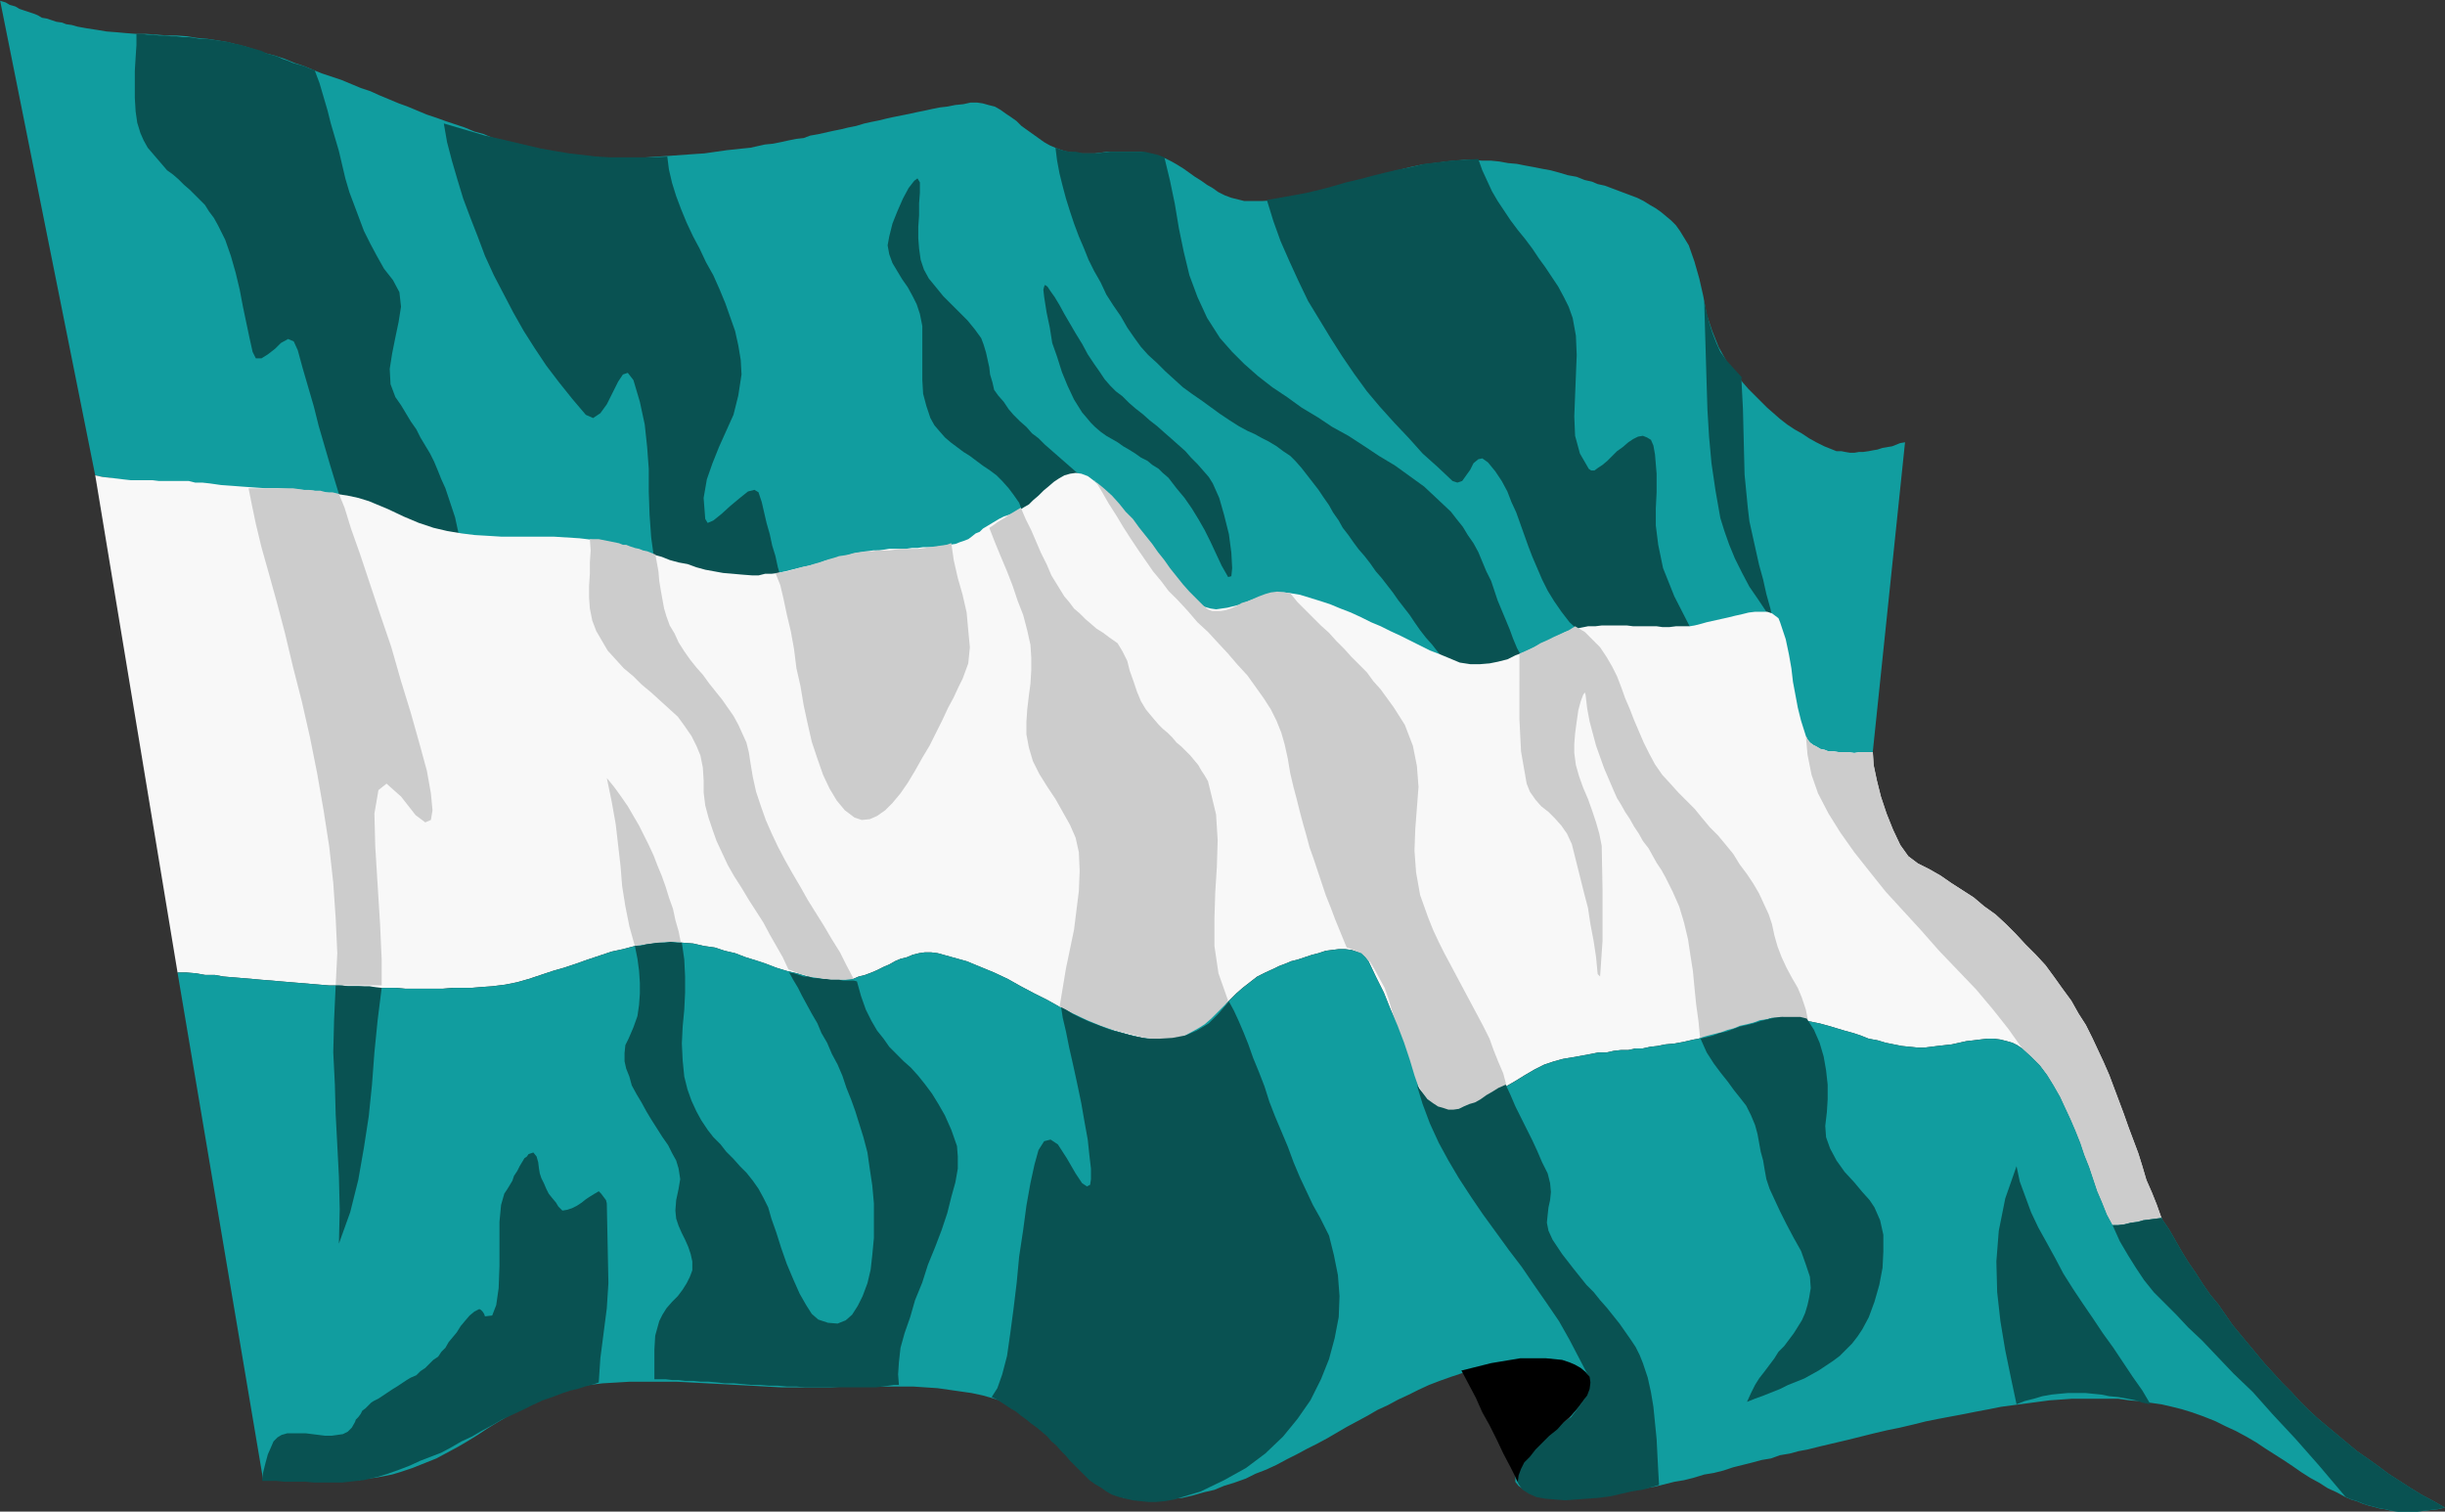
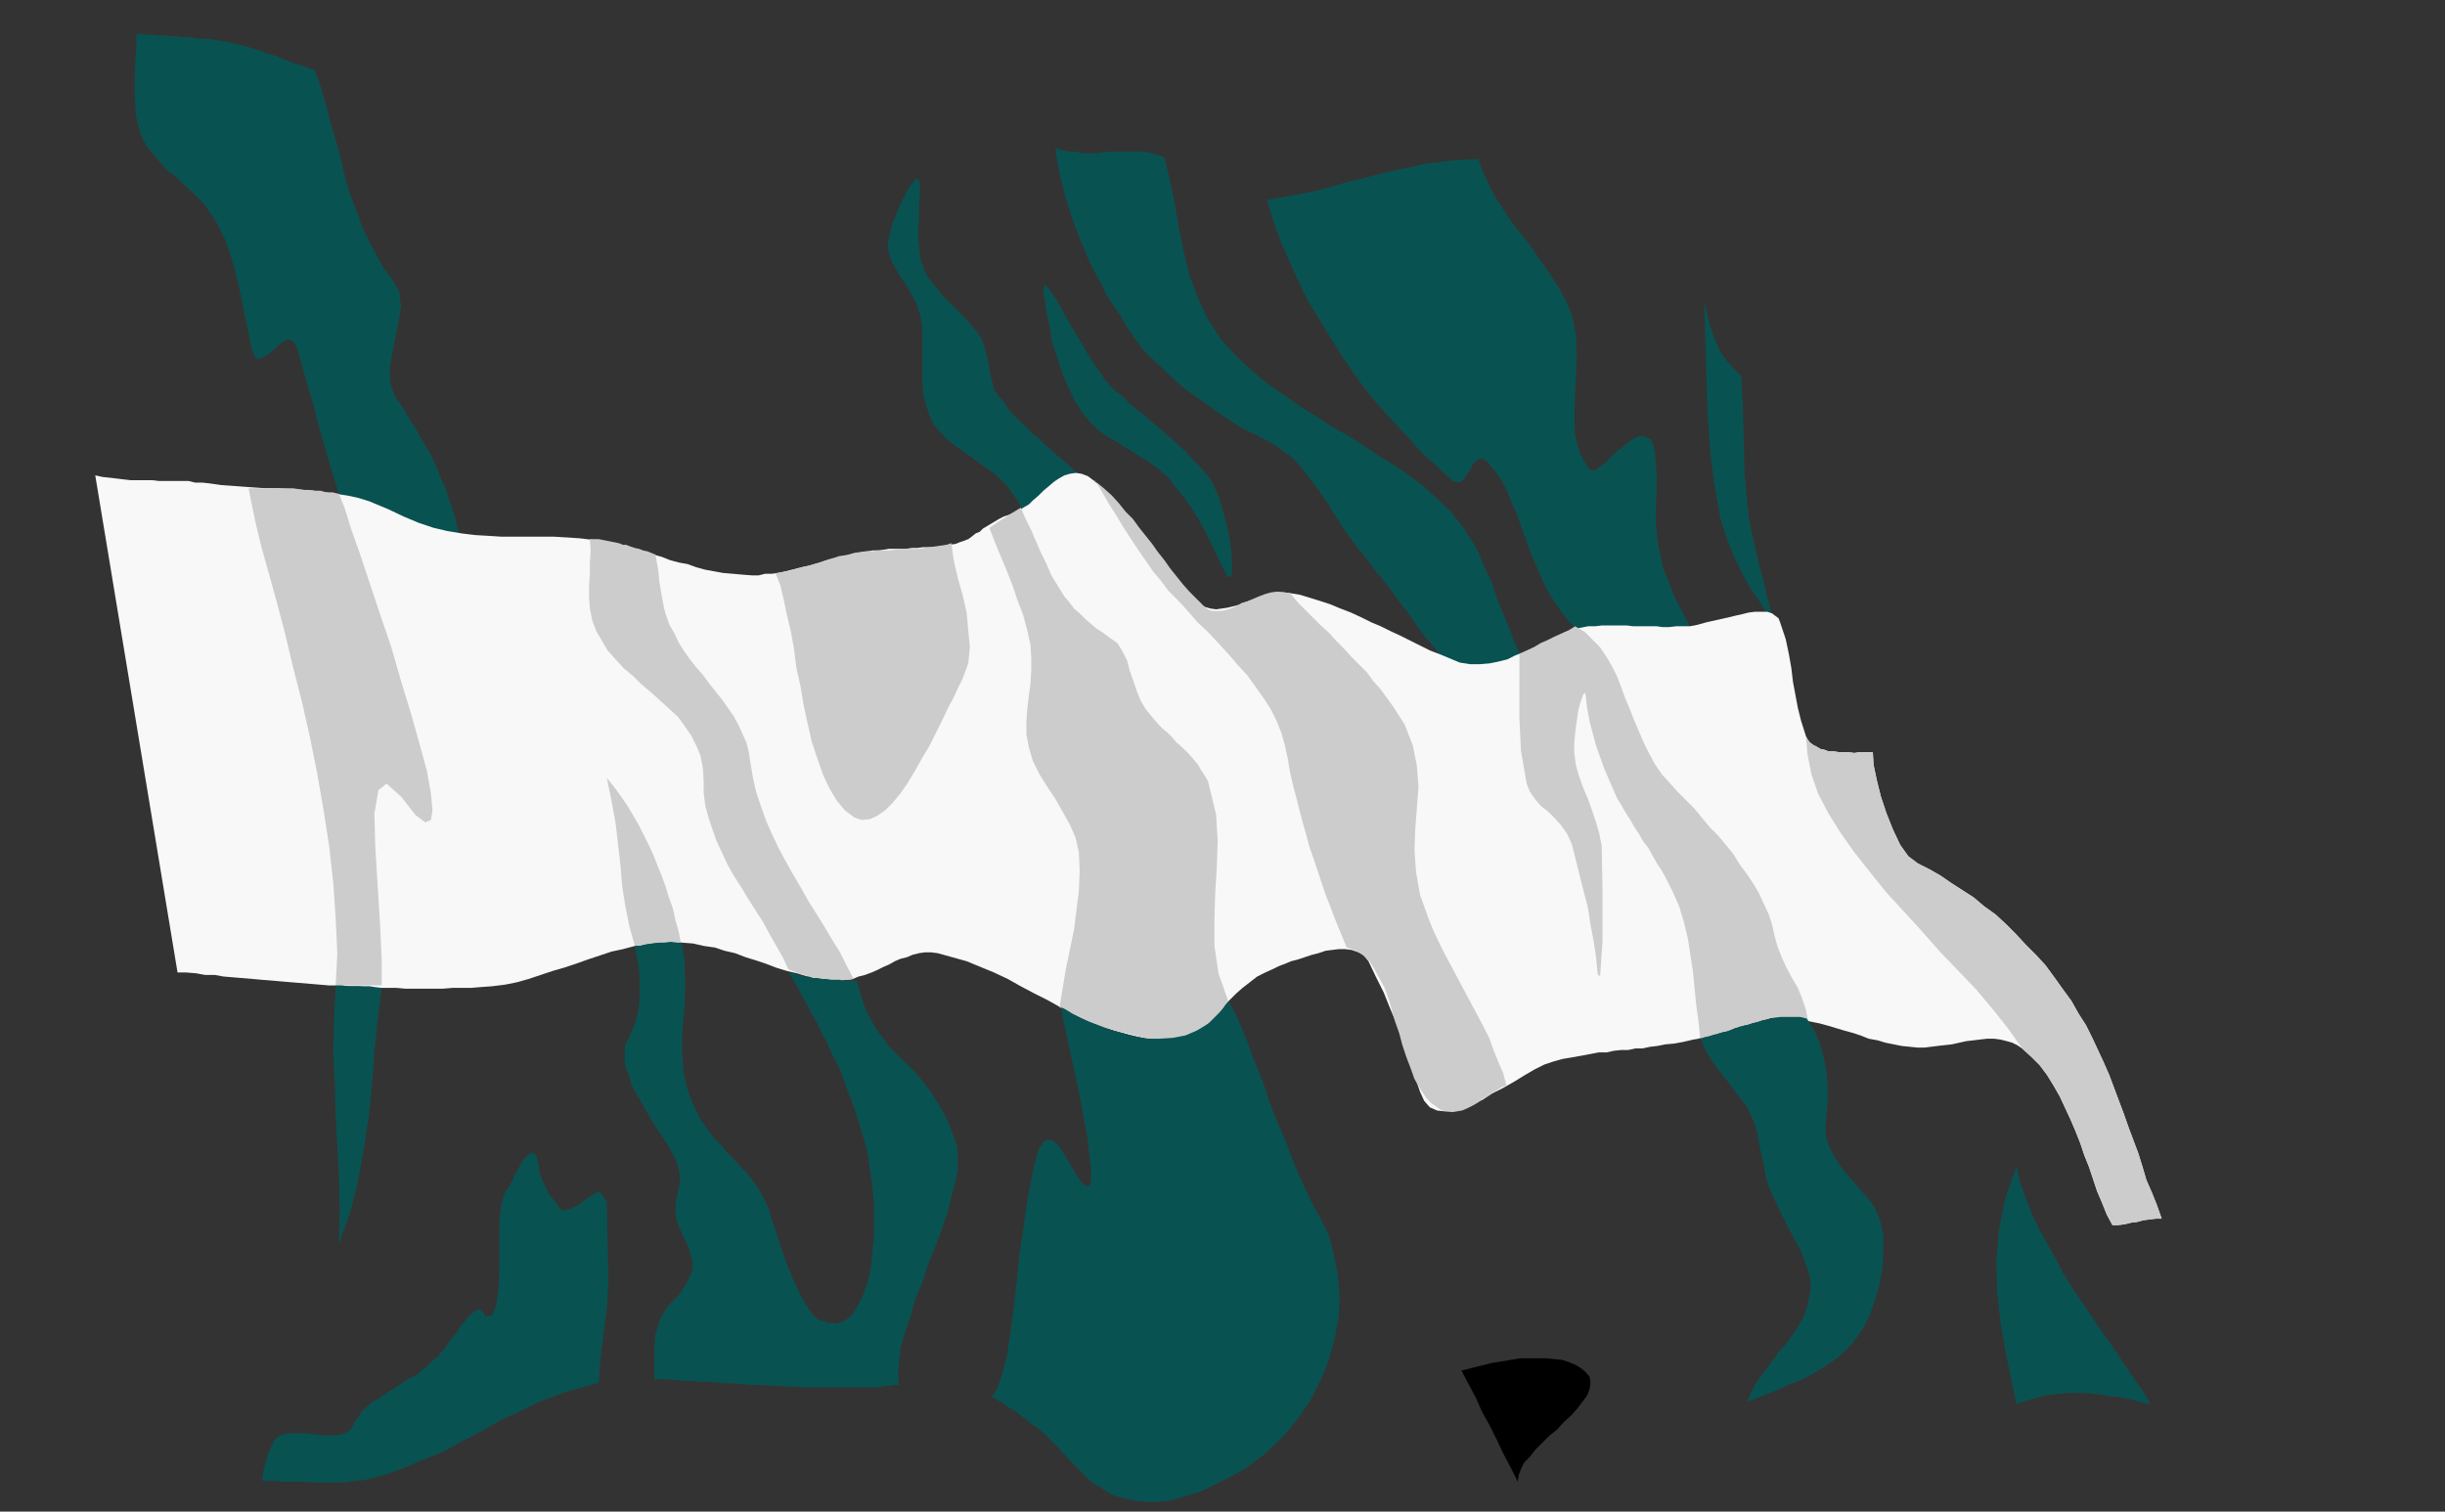
<svg xmlns="http://www.w3.org/2000/svg" xmlns:ns1="http://sodipodi.sourceforge.net/DTD/sodipodi-0.dtd" xmlns:ns2="http://www.inkscape.org/namespaces/inkscape" version="1.0" width="129.553mm" height="80.095mm" id="svg27" ns1:docname="El Salvador 2.wmf">
  <rect width="100%" height="100%" fill="#333333" stroke="none" />
  <ns1:namedview id="namedview27" pagecolor="#ffffff" bordercolor="#000000" borderopacity="0.25" ns2:showpageshadow="2" ns2:pageopacity="0.0" ns2:pagecheckerboard="0" ns2:deskcolor="#d1d1d1" ns2:document-units="mm" />
  <defs id="defs1">
    <pattern id="WMFhbasepattern" patternUnits="userSpaceOnUse" width="6" height="6" x="0" y="0" />
  </defs>
-   <path style="fill:#119d9f;fill-opacity:1;fill-rule:evenodd;stroke:none" d="m 0,0 19.069,95.197 1.454,0.323 1.454,0.162 1.454,0.323 1.131,0.162 1.454,0.162 1.454,0.162 1.454,0.162 1.293,0.162 1.454,0.162 1.293,0.162 1.454,0.162 1.293,0.162 h 1.454 l 1.616,0.323 h 1.293 l 1.454,0.323 2.101,0.162 2.262,0.323 h 2.262 l 2.262,0.323 h 2.262 l 2.424,0.162 h 2.424 l 2.262,0.162 2.424,0.162 2.262,0.323 2.262,0.323 2.262,0.485 2.262,0.323 1.939,0.808 2.101,0.646 1.939,0.808 3.07,1.616 3.07,1.131 2.909,0.97 2.747,0.646 2.747,0.485 2.747,0.323 2.586,0.323 h 2.747 l 2.586,0.162 h 2.586 2.586 2.747 2.586 l 2.586,0.323 2.747,0.162 2.586,0.485 1.939,0.485 1.939,0.323 1.778,0.485 1.939,0.646 1.616,0.485 1.778,0.485 1.778,0.646 1.778,0.485 1.616,0.485 1.939,0.485 1.616,0.485 1.939,0.323 1.778,0.323 1.939,0.162 1.778,0.323 h 2.101 1.293 l 1.293,-0.162 1.293,-0.162 1.293,-0.162 1.454,-0.323 1.293,-0.162 1.293,-0.485 1.293,-0.162 1.454,-0.323 1.293,-0.485 1.293,-0.323 1.293,-0.323 1.293,-0.485 1.293,-0.323 1.293,-0.323 1.293,-0.323 0.97,-0.162 1.293,-0.162 0.97,-0.162 h 1.131 l 1.131,-0.162 0.97,-0.162 h 1.131 1.131 0.97 l 1.293,-0.162 h 1.131 l 1.131,-0.162 h 1.131 0.97 l 0.97,-0.162 1.131,-0.162 h 1.131 l 1.131,-0.162 0.808,-0.323 0.808,-0.485 0.97,-0.323 0.646,-0.485 0.808,-0.485 0.646,-0.485 0.808,-0.485 0.808,-0.485 0.646,-0.646 0.97,-0.485 0.808,-0.485 0.97,-0.323 0.97,-0.485 0.97,-0.323 0.97,-0.485 0.97,-0.646 0.97,-0.646 0.97,-0.808 1.131,-0.97 0.97,-0.97 0.97,-0.808 1.131,-0.808 0.97,-0.808 1.131,-0.646 1.131,-0.323 1.131,-0.162 1.131,0.162 1.293,0.646 1.131,0.808 1.454,1.293 1.454,1.616 1.293,1.616 1.293,1.455 1.293,1.455 0.97,1.455 1.131,1.455 1.131,1.293 1.131,1.293 1.131,1.293 0.97,1.293 1.131,1.455 1.131,1.293 1.131,1.455 1.131,1.293 1.293,1.455 1.293,1.455 0.97,0.808 0.97,0.485 1.131,0.485 h 0.97 1.131 l 1.293,-0.323 1.131,-0.323 1.293,-0.323 1.293,-0.485 1.293,-0.323 1.293,-0.646 1.293,-0.323 1.293,-0.323 1.131,-0.162 1.293,-0.162 1.131,0.162 2.101,0.485 1.939,0.485 2.101,0.646 2.101,0.808 1.939,0.808 2.101,0.808 1.939,0.808 2.101,0.97 1.939,0.808 1.939,1.131 2.101,0.808 1.939,1.131 1.939,0.808 1.939,0.97 2.101,0.97 1.939,0.808 1.939,0.646 1.939,0.323 h 1.939 1.939 l 1.778,-0.323 1.778,-0.646 1.778,-0.646 1.778,-0.646 1.616,-0.97 1.616,-0.808 1.616,-0.808 1.616,-0.808 1.616,-0.646 1.616,-0.646 1.454,-0.485 1.454,-0.162 1.616,-0.162 h 1.293 1.293 1.293 1.293 1.131 1.293 1.131 l 1.131,0.162 h 1.293 0.97 l 1.293,0.162 h 1.293 l 1.454,-0.162 h 1.293 l 1.454,-0.162 h 1.131 l 1.131,-0.162 1.131,-0.323 1.454,-0.485 1.454,-0.162 1.454,-0.485 1.293,-0.323 1.454,-0.323 1.293,-0.323 1.293,-0.162 h 1.293 l 1.131,0.162 0.97,0.162 0.646,0.485 0.646,0.646 0.323,0.808 0.97,3.232 0.646,3.071 0.485,2.748 0.485,2.748 0.485,2.586 0.485,2.586 0.646,2.748 0.97,2.909 0.323,0.646 0.485,0.646 0.646,0.323 0.646,0.323 0.808,0.323 0.97,0.162 h 0.808 l 1.131,0.162 h 1.131 l 0.97,-0.162 h 1.131 1.131 l 0.97,-0.162 h 0.808 l 0.97,-0.162 h 0.97 l 0.808,-7.758 0.808,-7.758 0.808,-7.758 0.808,-7.758 0.808,-7.758 0.808,-7.758 0.808,-7.758 0.808,-7.758 -0.97,0.162 -0.808,0.323 -0.808,0.323 -0.97,0.162 -0.97,0.162 -0.97,0.323 -0.97,0.162 -0.808,0.162 -1.131,0.162 h -0.808 l -0.97,0.162 h -0.808 l -0.97,-0.162 -0.808,-0.162 h -0.97 l -0.808,-0.323 -1.616,-0.646 -1.616,-0.808 -1.454,-0.808 -1.454,-0.97 -1.454,-0.808 -1.454,-0.97 -1.454,-1.131 -1.293,-1.131 -1.293,-1.131 -1.293,-1.293 -1.293,-1.293 -1.131,-1.131 -1.131,-1.293 -1.131,-1.455 -1.131,-1.293 -0.97,-1.455 -1.616,-2.909 -1.293,-3.232 -1.131,-3.394 -0.646,-3.556 -0.808,-3.556 -0.97,-3.394 -1.131,-3.232 -1.778,-2.909 -0.808,-1.131 -0.97,-0.97 -0.97,-0.808 -0.97,-0.808 -1.131,-0.808 -1.131,-0.646 -1.293,-0.808 -1.293,-0.646 -1.293,-0.485 -1.293,-0.485 -1.293,-0.485 -1.293,-0.485 -1.293,-0.485 -1.454,-0.323 -1.131,-0.485 -1.454,-0.323 -1.616,-0.646 -1.778,-0.323 -1.616,-0.485 -1.778,-0.485 -1.778,-0.323 -1.616,-0.323 -1.778,-0.323 -1.616,-0.323 -1.778,-0.162 -1.778,-0.323 -1.616,-0.162 h -1.778 l -1.778,-0.162 h -1.778 l -1.778,0.162 -1.778,0.162 -2.424,0.323 -2.586,0.323 -2.262,0.485 -2.586,0.646 -2.424,0.646 -2.424,0.646 -2.424,0.646 -2.424,0.808 -2.424,0.808 -2.424,0.646 -2.586,0.646 -2.424,0.485 -2.424,0.323 -2.424,0.323 -2.586,0.162 h -2.424 -1.293 l -1.293,-0.323 -1.293,-0.323 -1.293,-0.485 -1.293,-0.646 -1.131,-0.808 -1.131,-0.646 -1.131,-0.808 -1.293,-0.808 -1.131,-0.808 -1.131,-0.808 -1.293,-0.808 -1.131,-0.646 -1.293,-0.646 -1.293,-0.323 -1.293,-0.485 -0.97,-0.162 -1.293,-0.323 h -1.131 -1.131 -0.97 -1.293 -1.131 -1.131 l -1.131,0.162 -1.293,0.162 h -1.131 -0.97 -1.131 l -1.131,-0.162 -1.131,-0.162 -1.131,-0.323 -1.293,-0.485 -1.131,-0.485 -1.131,-0.646 -1.131,-0.808 -1.131,-0.808 -1.131,-0.808 -1.131,-0.808 -0.97,-0.97 -1.131,-0.808 -0.97,-0.646 -1.131,-0.808 -1.131,-0.646 -1.293,-0.323 -1.131,-0.323 -1.131,-0.162 h -1.293 l -1.454,0.323 -1.616,0.162 -1.616,0.323 -1.454,0.162 -1.616,0.323 -1.454,0.323 -1.616,0.323 -1.454,0.323 -1.616,0.323 -1.616,0.323 -1.454,0.323 -1.293,0.323 -1.616,0.323 -1.454,0.323 -1.616,0.485 -1.616,0.323 -1.293,0.323 -1.616,0.323 -1.454,0.323 -1.454,0.323 -1.778,0.323 -1.293,0.485 -1.454,0.162 -1.616,0.323 -1.454,0.323 -1.616,0.323 -1.616,0.162 -1.454,0.323 -1.454,0.323 -1.616,0.162 -1.454,0.162 -1.616,0.162 -2.262,0.323 -2.262,0.323 -2.424,0.162 -2.262,0.162 -2.262,0.162 -2.424,0.162 -2.424,0.162 h -2.262 -2.424 -2.262 -2.262 l -2.424,-0.162 -2.262,-0.162 -2.424,-0.323 -2.262,-0.323 -2.101,-0.485 -2.101,-0.485 -1.939,-0.323 -1.778,-0.485 -1.939,-0.646 L 98.737,27.638 96.798,26.83 95.021,26.345 93.081,25.537 91.142,24.89 89.203,24.244 87.426,23.597 85.486,22.951 83.547,22.143 81.608,21.334 79.83,20.688 77.891,19.88 75.952,19.072 74.174,18.264 72.235,17.617 70.296,16.809 68.357,16.001 66.418,15.354 64.478,14.708 62.862,14.061 60.923,13.253 58.984,12.607 57.045,11.799 55.106,11.152 53.166,10.667 51.227,10.021 49.288,9.374 47.349,8.889 45.41,8.404 43.47,8.081 41.37,7.758 39.43,7.596 37.491,7.273 35.39,7.111 H 33.451 L 31.512,6.95 29.25,6.788 H 27.31 L 25.21,6.627 23.432,6.465 21.331,6.303 19.392,5.98 17.291,5.657 15.514,5.334 14.382,5.01 13.251,4.849 12.443,4.525 11.312,4.364 10.342,4.041 9.373,3.717 8.403,3.556 7.595,3.071 6.787,2.748 5.818,2.424 4.848,2.101 3.878,1.778 3.07,1.293 1.939,0.97 1.131,0.485 0,0.162 v 0 z" id="path1" />
  <path style="fill:#095252;fill-opacity:1;fill-rule:evenodd;stroke:none" d="m 27.149,6.788 h 1.293 l 1.131,0.162 h 1.131 l 1.131,0.162 h 1.131 l 1.293,0.162 h 1.131 l 1.131,0.162 h 1.293 l 1.131,0.162 0.97,0.162 h 1.293 l 1.131,0.162 1.131,0.162 1.131,0.162 1.131,0.162 1.131,0.323 0.97,0.162 1.131,0.323 1.131,0.323 1.131,0.323 1.131,0.323 0.97,0.485 1.131,0.323 1.131,0.323 0.97,0.485 0.97,0.323 1.131,0.485 1.131,0.323 1.131,0.323 1.131,0.485 0.97,0.323 0.97,2.586 0.808,2.748 0.808,2.748 0.646,2.586 0.808,2.748 0.808,2.748 0.646,2.748 0.646,2.748 0.808,2.748 0.97,2.586 0.97,2.586 0.97,2.586 1.293,2.586 1.293,2.424 1.454,2.586 1.778,2.263 1.293,2.424 0.323,2.909 -0.485,3.071 -0.646,3.071 -0.646,3.232 -0.485,3.071 0.162,3.071 0.97,2.586 1.131,1.616 0.97,1.616 0.97,1.616 1.131,1.616 0.808,1.616 0.97,1.616 0.97,1.616 0.808,1.616 0.808,1.939 0.646,1.616 0.808,1.778 0.646,1.939 0.646,1.939 0.646,1.94 0.485,2.263 0.485,2.101 h -1.454 l -1.454,-0.323 -1.293,-0.485 -1.616,-0.485 -1.454,-0.323 -1.454,-0.485 -1.616,-0.646 -1.454,-0.646 -1.454,-0.646 -1.616,-0.485 -1.454,-0.646 -1.616,-0.485 -1.454,-0.646 -1.454,-0.323 -1.454,-0.485 -1.454,-0.323 -1.131,-3.717 -1.131,-3.717 -1.131,-3.879 -1.131,-3.879 -0.97,-3.879 -1.131,-3.879 -1.131,-3.879 -0.97,-3.556 -0.808,-1.778 -1.131,-0.485 -1.454,0.808 -1.131,1.131 -1.454,1.131 -1.293,0.808 h -1.131 l -0.646,-1.293 -0.646,-2.909 -0.646,-3.071 -0.646,-3.071 -0.646,-3.394 -0.808,-3.394 -0.97,-3.394 -1.131,-3.232 -1.454,-2.909 -0.808,-1.455 -0.97,-1.293 -0.808,-1.293 -1.131,-1.131 -0.97,-0.97 -0.97,-0.97 -1.131,-0.97 -1.131,-1.131 -1.131,-0.97 -1.131,-0.808 -0.97,-1.131 -0.97,-1.131 -0.97,-1.131 -0.97,-1.131 -0.808,-1.455 -0.646,-1.455 -0.646,-2.101 -0.323,-2.263 -0.162,-2.748 v -2.748 -2.586 l 0.162,-2.748 0.162,-2.424 v -2.263 0 z" id="path2" />
-   <path style="fill:#095252;fill-opacity:1;fill-rule:evenodd;stroke:none" d="m 88.88,24.729 2.747,0.808 2.747,0.808 2.747,0.808 2.909,0.646 2.747,0.646 2.747,0.646 2.747,0.646 2.747,0.485 2.909,0.485 2.747,0.323 2.747,0.323 2.909,0.162 h 2.747 2.909 2.747 l 2.909,-0.162 0.323,2.586 0.646,2.748 0.808,2.586 0.97,2.586 1.131,2.748 1.293,2.748 1.293,2.424 1.293,2.748 1.454,2.586 1.293,2.909 1.131,2.748 0.97,2.748 0.97,2.748 0.646,2.909 0.485,2.909 0.162,2.909 -0.646,4.202 -0.97,3.879 -1.454,3.232 -1.454,3.232 -1.293,3.232 -1.131,3.232 -0.646,3.717 0.323,4.202 0.485,0.808 1.131,-0.485 1.616,-1.293 1.778,-1.616 1.939,-1.616 1.616,-1.293 1.293,-0.323 0.808,0.485 0.646,1.939 0.485,2.101 0.485,2.101 0.646,2.263 0.485,2.263 0.646,2.101 0.485,2.263 0.646,2.101 -1.616,0.323 -1.616,0.162 -1.454,0.162 -1.616,0.162 h -1.454 -1.616 l -1.616,-0.162 -1.616,-0.162 -1.616,-0.162 -1.616,-0.323 -1.616,-0.485 -1.616,-0.323 -1.616,-0.485 -1.616,-0.646 -1.616,-0.808 -1.454,-0.646 -0.646,-4.687 -0.323,-4.525 -0.162,-4.687 v -4.525 l -0.323,-4.364 -0.485,-4.525 -0.97,-4.525 -1.293,-4.364 -1.131,-1.455 -0.97,0.323 -0.97,1.455 -1.131,2.263 -1.131,2.263 -1.293,1.778 -1.454,0.97 -1.454,-0.646 -2.747,-3.232 -2.586,-3.232 -2.586,-3.394 -2.262,-3.394 -2.262,-3.556 -2.101,-3.717 -1.939,-3.717 -1.939,-3.717 -1.778,-3.879 -1.454,-3.879 -1.454,-3.717 -1.454,-3.879 -1.131,-3.717 -1.131,-3.879 -0.97,-3.717 z" id="path3" />
  <path style="fill:#095252;fill-opacity:1;fill-rule:evenodd;stroke:none" d="m 204.747,102.47 -0.646,-1.778 -1.131,-1.616 -0.97,-1.293 -1.293,-1.455 -1.131,-1.131 -1.293,-0.97 -1.454,-0.97 -1.293,-0.97 -1.293,-0.97 -1.293,-0.808 -1.293,-0.97 -1.293,-0.97 -1.131,-0.97 -1.131,-1.293 -0.97,-1.131 -0.808,-1.455 -0.808,-2.424 -0.646,-2.424 -0.162,-2.748 v -2.748 -2.586 -2.748 -2.748 l -0.485,-2.424 -0.646,-1.939 -0.808,-1.616 -0.97,-1.778 -1.131,-1.616 -0.97,-1.616 -0.97,-1.616 -0.646,-1.778 -0.323,-1.778 0.323,-1.778 0.646,-2.586 0.97,-2.424 1.131,-2.586 1.131,-2.101 1.131,-1.455 0.646,-0.485 0.485,0.808 v 2.101 l -0.162,2.101 v 2.424 l -0.162,2.263 v 2.263 l 0.162,2.101 0.323,2.263 0.646,1.939 0.97,1.778 1.454,1.778 1.454,1.778 1.616,1.616 1.616,1.616 1.616,1.616 1.454,1.778 1.293,1.778 0.485,1.293 0.485,1.616 0.323,1.455 0.323,1.455 0.162,1.455 0.485,1.616 0.323,1.455 0.808,1.131 1.131,1.293 0.97,1.455 0.97,1.131 1.293,1.293 1.293,1.131 1.131,1.293 1.293,0.97 1.293,1.293 1.293,1.131 1.293,1.131 1.293,1.131 1.293,1.131 1.293,1.131 1.293,0.97 1.293,1.293 1.131,1.131 -1.131,-0.808 -0.97,-0.646 -1.131,-0.485 -0.97,-0.162 h -0.97 l -0.808,0.162 -0.97,0.162 -0.808,0.485 -0.97,0.646 -0.808,0.646 -0.646,0.485 -0.808,0.808 -0.808,0.808 -0.97,0.808 -0.97,0.646 -0.808,0.808 v 0 z" id="path4" />
  <path style="fill:#095252;fill-opacity:1;fill-rule:evenodd;stroke:none" d="m 209.11,59.478 0.485,3.071 0.646,3.071 0.485,3.071 0.97,2.748 0.97,3.071 1.131,2.748 1.293,2.748 1.616,2.586 0.97,1.131 0.808,0.97 0.808,0.808 1.131,0.97 1.131,0.808 1.131,0.646 1.131,0.646 1.131,0.808 1.131,0.646 1.293,0.808 1.131,0.808 1.293,0.646 0.97,0.808 1.293,0.808 0.808,0.808 1.131,0.97 1.616,2.101 1.616,1.939 1.454,2.101 1.293,2.101 1.293,2.263 1.131,2.263 1.131,2.424 1.131,2.424 1.293,2.263 0.646,-0.162 0.162,-1.616 -0.162,-3.071 -0.485,-3.717 -0.97,-3.879 -0.97,-3.394 -1.293,-2.909 -0.808,-1.293 -1.131,-1.293 -1.131,-1.293 -1.293,-1.293 -1.131,-1.293 -1.454,-1.293 -1.454,-1.293 -1.293,-1.131 -1.454,-1.293 -1.454,-1.131 -1.454,-1.293 -1.454,-1.131 -1.293,-1.131 -1.293,-1.293 -1.293,-0.97 -1.131,-1.131 -1.131,-1.293 -0.97,-1.455 -1.131,-1.616 -1.293,-1.939 -1.131,-2.101 -1.293,-2.101 -1.131,-1.939 -1.131,-1.939 -0.97,-1.778 -0.97,-1.616 -0.808,-1.131 -0.646,-0.97 -0.485,-0.323 -0.162,0.323 -0.162,0.646 0.162,1.455 z" id="path5" />
  <path style="fill:#095252;fill-opacity:1;fill-rule:evenodd;stroke:none" d="m 211.373,29.577 1.293,0.485 1.454,0.323 h 1.293 l 1.454,0.323 h 1.293 1.293 l 1.454,-0.162 1.454,-0.162 h 1.454 1.293 1.293 1.454 1.293 l 1.454,0.323 1.293,0.323 1.293,0.485 1.131,4.687 0.97,4.687 0.808,4.849 0.97,4.687 1.131,4.687 1.616,4.364 1.939,4.202 2.586,4.041 2.424,2.748 2.424,2.424 2.747,2.424 2.909,2.263 2.909,1.939 2.909,2.101 3.232,1.939 2.909,1.939 3.232,1.778 3.232,2.101 2.909,1.939 3.232,1.939 2.909,2.101 2.909,2.101 2.586,2.424 2.747,2.586 1.131,1.455 1.293,1.616 0.97,1.616 1.131,1.616 0.97,1.778 0.808,1.94 0.808,1.939 0.97,1.94 0.646,1.939 0.646,1.94 0.808,1.94 0.808,1.939 0.808,1.94 0.646,1.778 0.808,1.94 0.97,1.778 -0.646,0.646 -0.808,0.485 -0.808,0.323 -0.808,0.323 -0.97,0.323 -0.97,0.162 -0.97,0.162 -0.97,0.162 h -0.97 -1.131 -0.97 l -0.97,-0.162 h -0.97 l -0.97,-0.162 -0.97,-0.162 -0.646,-0.162 -1.131,-1.455 -1.131,-1.455 -1.131,-1.455 -1.293,-1.455 -1.131,-1.455 -1.131,-1.616 -0.97,-1.455 -1.131,-1.455 -1.131,-1.455 -1.131,-1.616 -1.131,-1.455 -1.131,-1.455 -1.131,-1.293 -1.131,-1.616 -1.131,-1.455 -1.131,-1.293 -0.97,-1.293 -1.131,-1.616 -1.131,-1.455 -0.808,-1.455 -1.131,-1.616 -0.808,-1.455 -1.131,-1.616 -0.97,-1.455 -1.131,-1.455 -1.131,-1.455 -1.131,-1.455 -1.131,-1.293 -1.131,-1.131 -1.454,-0.97 -1.293,-0.97 -1.616,-0.97 -1.293,-0.646 -1.454,-0.808 -1.454,-0.646 -1.778,-0.97 -1.778,-1.131 -1.939,-1.293 -1.778,-1.293 -1.778,-1.293 -2.101,-1.455 -1.778,-1.293 -1.778,-1.616 -1.778,-1.616 -1.616,-1.616 -1.778,-1.616 -1.454,-1.616 -1.293,-1.778 -1.454,-2.101 -1.293,-2.263 -1.454,-2.101 -1.454,-2.263 -1.131,-2.424 -1.293,-2.263 -1.131,-2.263 -0.97,-2.424 -0.97,-2.263 -0.97,-2.586 -0.808,-2.424 -0.808,-2.586 -0.646,-2.424 -0.646,-2.586 -0.485,-2.586 z" id="path6" />
  <path style="fill:#095252;fill-opacity:1;fill-rule:evenodd;stroke:none" d="m 253.55,40.083 2.747,-0.485 2.747,-0.485 2.586,-0.485 2.747,-0.646 2.424,-0.646 2.747,-0.808 2.747,-0.646 2.424,-0.646 2.586,-0.646 2.747,-0.646 2.586,-0.485 2.586,-0.646 2.747,-0.323 2.747,-0.323 2.586,-0.162 2.747,-0.162 0.808,2.263 0.97,2.101 0.97,2.101 1.131,1.939 1.293,1.939 1.293,1.939 1.454,1.939 1.454,1.778 1.454,1.939 1.293,1.939 1.293,1.778 1.293,1.939 1.293,1.939 1.131,2.101 0.97,1.939 0.808,2.263 0.646,3.556 0.162,3.879 -0.162,4.041 -0.162,4.041 -0.162,4.202 0.162,3.879 0.97,3.556 1.778,3.071 0.485,0.323 h 0.646 l 0.646,-0.485 0.97,-0.646 0.97,-0.808 0.97,-0.97 0.97,-0.97 1.131,-0.808 1.131,-0.97 0.97,-0.646 0.97,-0.485 0.97,-0.162 0.808,0.323 0.808,0.485 0.485,1.131 0.323,1.778 0.323,3.879 v 3.717 l -0.162,3.232 v 3.394 l 0.485,3.879 0.97,4.687 2.262,5.657 3.555,6.95 h -1.454 -1.454 -1.293 -1.454 -1.454 -1.293 -1.454 -1.454 -1.454 -1.454 -1.454 -1.293 -1.454 -1.293 -1.454 -1.454 l -1.939,-1.778 -1.616,-2.101 -1.454,-2.101 -1.293,-2.101 -1.131,-2.263 -0.97,-2.263 -0.97,-2.263 -0.808,-2.101 -0.808,-2.263 -0.808,-2.263 -0.808,-2.263 -0.97,-2.101 -0.808,-2.101 -1.131,-2.101 -1.293,-1.939 -1.454,-1.778 -1.131,-0.808 -0.808,0.162 -0.97,0.808 -0.646,1.293 -0.808,1.131 -0.808,1.131 -0.97,0.323 -0.97,-0.323 -2.909,-2.748 -3.07,-2.748 -2.747,-3.071 -2.909,-3.071 -2.909,-3.232 -2.586,-3.071 -2.586,-3.556 -2.424,-3.556 -2.262,-3.556 -2.262,-3.717 -2.262,-3.717 -1.939,-4.041 -1.778,-3.879 -1.778,-4.041 -1.454,-4.041 -1.293,-4.202 v 0 z" id="path7" />
  <path style="fill:#095252;fill-opacity:1;fill-rule:evenodd;stroke:none" d="m 348.732,75.64 0.323,6.303 0.162,6.627 0.162,6.465 0.646,6.627 0.323,2.748 0.646,2.909 0.646,2.909 0.646,2.909 0.808,2.909 0.646,2.909 0.808,2.909 0.646,2.909 -1.454,-2.263 -1.616,-2.424 -1.778,-2.586 -1.454,-2.748 -1.454,-2.909 -1.131,-2.748 -0.97,-2.748 -0.808,-2.586 -0.97,-5.495 -0.808,-5.495 -0.485,-5.334 -0.323,-5.334 -0.162,-5.172 -0.162,-5.495 -0.162,-5.495 -0.162,-5.657 0.485,2.263 0.485,1.939 0.646,2.101 0.808,2.101 0.808,1.778 1.293,1.778 1.454,1.616 1.616,1.778 v 0 z" id="path8" />
  <path style="fill:#f8f8f8;fill-opacity:1;fill-rule:evenodd;stroke:none" d="m 375.073,150.634 h -0.97 -0.97 -0.808 l -0.97,0.162 -1.131,-0.162 h -0.97 -0.97 l -0.97,-0.162 h -1.131 l -0.808,-0.323 -0.808,-0.162 -0.808,-0.485 -0.646,-0.323 -0.646,-0.485 -0.485,-0.646 -0.323,-0.646 -0.97,-3.071 -0.646,-2.586 -0.485,-2.586 -0.485,-2.586 -0.323,-2.748 -0.485,-2.748 -0.646,-3.071 -1.131,-3.394 -0.323,-0.808 -0.646,-0.485 -0.646,-0.485 -0.97,-0.323 h -1.131 -1.293 l -1.293,0.162 -1.293,0.323 -1.454,0.323 -1.293,0.323 -1.454,0.323 -1.454,0.323 -1.454,0.323 -1.131,0.323 -1.293,0.323 -0.97,0.162 h -1.454 -1.293 l -1.293,0.162 h -1.454 l -1.131,-0.162 h -1.131 -1.293 -1.131 -1.131 l -1.293,-0.162 h -1.131 -1.293 -1.131 -1.454 l -1.293,0.162 h -1.454 l -1.616,0.323 -1.454,0.323 -1.454,0.485 -1.616,0.808 -1.616,0.808 -1.778,0.808 -1.616,0.808 -1.616,0.808 -1.778,0.646 -1.616,0.808 -1.939,0.485 -1.616,0.323 -1.939,0.162 h -1.939 l -2.101,-0.323 -1.939,-0.808 -1.939,-0.808 -2.101,-0.808 -1.939,-0.97 -1.939,-0.97 -1.939,-0.97 -2.101,-0.97 -1.939,-0.97 -1.939,-0.808 -1.939,-0.97 -2.101,-0.97 -2.101,-0.808 -1.939,-0.808 -1.939,-0.646 -2.101,-0.646 -2.101,-0.646 -1.939,-0.323 -1.293,-0.162 h -1.131 l -1.293,0.162 -1.293,0.323 -1.293,0.485 -1.293,0.485 -1.293,0.485 -1.131,0.485 -1.293,0.323 -1.293,0.323 -1.131,0.162 -1.131,0.162 -1.131,-0.162 -1.131,-0.323 -0.97,-0.485 -0.97,-0.808 -1.293,-1.616 -1.293,-1.293 -1.131,-1.293 -1.131,-1.455 -1.131,-1.293 -0.97,-1.455 -1.131,-1.293 -1.131,-1.293 -0.97,-1.293 -1.131,-1.455 -1.131,-1.455 -1.131,-1.455 -1.131,-1.293 -1.454,-1.455 -1.293,-1.616 -1.454,-1.778 -1.293,-1.131 -1.293,-0.97 -1.293,-0.485 -1.131,-0.162 -1.131,0.162 -1.131,0.323 -1.131,0.646 -0.97,0.646 -1.131,0.97 -0.97,0.808 -0.97,0.97 -1.131,0.97 -0.808,0.808 -1.131,0.646 -0.97,0.646 -0.97,0.485 -0.97,0.323 -0.97,0.323 -0.97,0.485 -0.808,0.485 -0.808,0.485 -0.808,0.485 -0.808,0.485 -0.646,0.646 -0.808,0.323 -0.808,0.646 -0.646,0.485 -0.808,0.323 -0.97,0.323 -0.808,0.323 -1.131,0.162 -0.97,0.162 -1.131,0.162 -1.131,0.162 h -1.131 -0.97 l -1.131,0.162 h -1.131 l -1.131,0.162 h -1.131 -1.131 -1.131 l -0.97,0.162 -1.131,0.162 h -1.131 l -0.97,0.162 -1.131,0.162 -1.131,0.162 -1.293,0.323 -1.131,0.323 -1.454,0.323 -1.293,0.323 -1.293,0.323 -1.293,0.485 -1.293,0.323 -1.293,0.323 -1.454,0.323 -1.293,0.323 -1.293,0.323 -1.454,0.323 -1.293,0.162 h -1.293 l -1.293,0.323 h -1.293 l -2.101,-0.162 -1.778,-0.162 -1.939,-0.162 -1.778,-0.323 -1.778,-0.323 -1.778,-0.485 -1.778,-0.646 -1.778,-0.323 -1.778,-0.485 -1.616,-0.646 -1.778,-0.485 -1.778,-0.646 -1.778,-0.485 -1.939,-0.485 -1.778,-0.323 -1.939,-0.485 -2.747,-0.485 -2.747,-0.323 -2.586,-0.162 -2.586,-0.162 h -2.586 -2.747 -2.586 -2.586 l -2.586,-0.162 -2.747,-0.162 -2.586,-0.323 -2.909,-0.485 -2.747,-0.646 -2.909,-0.97 -3.07,-1.293 -3.07,-1.455 -1.939,-0.808 -1.939,-0.808 -2.101,-0.646 -2.262,-0.485 -2.262,-0.323 -2.262,-0.323 -2.262,-0.323 -2.262,-0.162 -2.424,-0.162 -2.424,-0.162 H 53.166 L 50.904,97.621 48.642,97.46 46.541,97.298 44.278,97.136 42.016,96.813 40.562,96.652 H 39.107 L 37.814,96.328 H 36.198 34.906 33.29 31.835 l -1.293,-0.162 h -1.454 -1.454 -1.454 l -1.454,-0.162 -1.293,-0.162 -1.454,-0.162 -1.454,-0.162 -1.454,-0.323 16.483,99.561 h 1.778 l 1.939,0.162 1.778,0.323 h 1.939 l 1.778,0.323 1.939,0.162 1.939,0.162 1.939,0.162 1.778,0.162 2.101,0.162 1.778,0.162 1.939,0.162 1.939,0.162 1.939,0.162 1.939,0.162 1.939,0.162 h 1.939 l 1.939,0.162 h 1.939 l 1.778,0.162 1.939,0.162 h 1.939 1.939 l 1.778,0.162 h 1.939 1.939 1.939 1.778 l 1.939,-0.162 h 1.778 1.939 l 1.939,-0.162 2.262,-0.162 2.586,-0.323 2.424,-0.485 2.262,-0.646 2.424,-0.808 2.424,-0.808 2.262,-0.646 2.424,-0.808 2.262,-0.808 2.424,-0.808 2.424,-0.808 2.262,-0.485 2.424,-0.646 2.424,-0.323 2.424,-0.323 2.424,-0.162 2.262,0.162 2.101,0.162 2.101,0.485 2.262,0.323 1.939,0.646 2.101,0.485 2.101,0.808 2.101,0.646 1.939,0.646 2.101,0.808 2.101,0.646 2.101,0.485 2.101,0.646 2.101,0.323 2.101,0.323 h 2.262 1.131 l 1.454,-0.162 1.131,-0.485 1.293,-0.323 1.293,-0.485 1.131,-0.485 1.293,-0.646 1.131,-0.485 1.131,-0.646 1.131,-0.485 1.293,-0.323 1.131,-0.485 1.293,-0.323 1.131,-0.162 h 1.293 l 1.293,0.162 2.909,0.808 2.909,0.808 2.747,1.131 2.747,1.131 2.747,1.293 2.586,1.455 2.747,1.455 2.586,1.293 2.586,1.455 2.586,1.293 2.747,1.293 2.747,1.131 2.747,0.97 2.909,0.808 2.747,0.646 3.232,0.323 h 1.778 l 1.616,-0.162 1.616,-0.485 1.454,-0.808 1.454,-0.808 1.293,-0.808 1.293,-1.131 1.131,-1.131 1.293,-1.293 1.293,-1.293 1.293,-1.293 1.293,-1.131 1.454,-1.131 1.454,-1.131 1.616,-0.808 1.778,-0.808 0.97,-0.485 1.293,-0.485 1.131,-0.485 1.293,-0.323 1.454,-0.485 1.454,-0.485 1.293,-0.323 1.454,-0.485 1.293,-0.162 1.293,-0.162 h 1.293 l 1.293,0.162 0.97,0.323 0.97,0.323 0.808,0.808 0.646,0.808 1.454,3.071 1.616,3.232 1.293,3.232 1.454,3.394 1.293,3.394 1.131,3.394 0.97,3.232 1.131,3.232 0.808,1.778 1.131,1.293 1.454,0.646 1.454,0.162 h 1.616 l 1.939,-0.646 1.939,-0.808 2.101,-0.808 1.939,-1.293 2.262,-1.131 2.262,-1.293 2.101,-1.293 1.939,-1.131 1.939,-0.97 1.939,-0.646 1.778,-0.485 1.939,-0.323 1.778,-0.323 1.778,-0.323 1.616,-0.323 h 1.616 l 1.454,-0.323 1.454,-0.162 h 1.454 l 1.454,-0.323 h 1.454 l 1.454,-0.323 1.454,-0.162 1.616,-0.323 1.778,-0.162 1.778,-0.323 2.101,-0.485 0.97,-0.162 0.808,-0.323 1.131,-0.323 1.293,-0.323 1.293,-0.323 1.293,-0.485 1.293,-0.323 1.131,-0.485 1.454,-0.323 1.293,-0.323 1.293,-0.485 1.293,-0.162 1.131,-0.323 h 0.97 l 1.131,-0.162 0.97,0.162 1.616,0.162 1.616,0.323 1.616,0.323 1.616,0.323 1.778,0.485 1.616,0.485 1.616,0.485 1.778,0.485 1.454,0.485 1.616,0.646 1.778,0.323 1.616,0.485 1.616,0.323 1.616,0.323 1.616,0.162 1.616,0.162 h 1.293 l 1.293,-0.162 1.293,-0.162 1.454,-0.162 1.454,-0.162 1.454,-0.323 1.454,-0.323 1.454,-0.162 1.293,-0.162 1.454,-0.162 h 1.293 l 1.293,0.162 1.293,0.323 1.131,0.323 0.97,0.485 0.97,0.646 1.939,1.778 1.616,1.616 1.454,1.94 1.293,2.101 1.293,2.263 0.97,2.101 1.131,2.424 0.97,2.263 0.97,2.424 0.808,2.424 0.97,2.424 0.808,2.424 0.808,2.424 0.97,2.263 0.97,2.424 1.131,2.101 h 1.131 l 1.293,-0.162 1.293,-0.323 1.293,-0.162 1.131,-0.323 1.293,-0.162 1.293,-0.162 h 1.131 l -0.97,-2.748 -0.97,-2.424 -1.131,-2.586 -0.808,-2.748 -0.808,-2.586 -0.97,-2.586 -0.97,-2.586 -0.97,-2.748 -0.97,-2.586 -0.97,-2.586 -0.97,-2.586 -1.131,-2.586 -1.131,-2.424 -1.131,-2.424 -1.293,-2.586 -1.454,-2.263 -1.454,-2.586 -1.778,-2.424 -1.616,-2.263 -1.778,-2.424 -1.939,-2.101 -2.101,-2.101 -1.939,-2.101 -1.939,-1.94 -2.101,-1.939 -2.262,-1.616 -2.101,-1.778 -2.262,-1.455 -2.262,-1.455 -2.101,-1.455 -2.262,-1.293 -2.262,-1.131 -1.939,-1.455 -1.616,-2.263 -1.454,-3.071 -1.293,-3.232 -1.131,-3.394 -0.808,-3.232 -0.646,-3.071 -0.162,-2.586 z" id="path9" />
  <path style="fill:#cccccc;fill-opacity:1;fill-rule:evenodd;stroke:none" d="m 375.073,150.634 h -0.97 -0.97 -0.808 l -0.97,0.162 -1.131,-0.162 h -0.97 -0.97 l -0.97,-0.162 h -1.131 l -0.808,-0.323 -0.808,-0.162 -0.808,-0.485 -0.646,-0.323 -0.646,-0.485 -0.485,-0.646 -0.323,-0.646 0.323,3.717 0.808,4.041 1.293,3.717 2.101,4.041 2.424,3.879 2.747,3.879 3.07,3.879 3.232,4.041 3.555,3.879 3.555,3.879 3.555,4.041 3.717,3.879 3.717,3.879 3.394,4.041 3.07,3.879 2.747,3.879 1.939,1.778 1.616,1.616 1.454,1.94 1.293,2.101 1.293,2.263 0.97,2.101 1.131,2.424 0.97,2.263 0.97,2.424 0.808,2.424 0.97,2.424 0.808,2.424 0.808,2.424 0.97,2.263 0.97,2.424 1.131,2.101 h 1.131 l 1.293,-0.162 1.293,-0.323 1.293,-0.162 1.131,-0.323 1.293,-0.162 1.293,-0.162 h 1.131 l -0.97,-2.748 -0.97,-2.424 -1.131,-2.586 -0.808,-2.748 -0.808,-2.586 -0.97,-2.586 -0.97,-2.586 -0.97,-2.748 -0.97,-2.586 -0.97,-2.586 -0.97,-2.586 -1.131,-2.586 -1.131,-2.424 -1.131,-2.424 -1.293,-2.586 -1.454,-2.263 -1.454,-2.586 -1.778,-2.424 -1.616,-2.263 -1.778,-2.424 -1.939,-2.101 -2.101,-2.101 -1.939,-2.101 -1.939,-1.94 -2.101,-1.939 -2.262,-1.616 -2.101,-1.778 -2.262,-1.455 -2.262,-1.455 -2.101,-1.455 -2.262,-1.293 -2.262,-1.131 -1.939,-1.455 -1.616,-2.263 -1.454,-3.071 -1.293,-3.232 -1.131,-3.394 -0.808,-3.232 -0.646,-3.071 -0.162,-2.586 z" id="path10" />
  <path style="fill:#cccccc;fill-opacity:1;fill-rule:evenodd;stroke:none" d="m 67.872,98.914 1.131,2.748 1.293,4.202 1.778,5.01 1.939,5.818 2.101,6.303 2.262,6.627 1.939,6.788 1.939,6.303 1.778,6.303 1.454,5.334 0.808,4.525 0.323,3.394 -0.323,1.94 -1.131,0.485 -1.939,-1.455 -2.909,-3.717 -2.909,-2.586 -1.616,1.293 -0.808,4.687 0.162,6.465 0.485,7.92 0.485,7.758 0.323,7.111 v 5.172 h -9.211 l 0.323,-6.465 -0.323,-6.95 -0.485,-7.111 -0.808,-7.273 -1.131,-7.273 -1.293,-7.435 -1.454,-7.273 -1.616,-7.111 -1.778,-6.95 -1.616,-6.788 -1.616,-6.142 -1.616,-5.818 -1.454,-5.172 -1.131,-4.687 -0.808,-3.879 -0.646,-3.232 h 1.293 1.293 1.131 1.131 0.97 0.97 1.131 0.97 l 1.131,0.162 1.131,0.162 h 0.97 l 1.131,0.162 h 1.131 l 1.131,0.323 h 1.293 z" id="path11" />
  <path style="fill:#cccccc;fill-opacity:1;fill-rule:evenodd;stroke:none" d="m 131.219,110.875 0.323,1.778 0.323,1.778 0.162,1.94 0.323,1.939 0.323,1.778 0.323,1.778 0.485,1.616 0.646,1.778 0.97,1.616 0.808,1.778 1.131,1.778 1.131,1.616 1.293,1.616 1.293,1.455 1.293,1.778 1.293,1.616 1.293,1.616 1.131,1.616 1.131,1.616 0.97,1.778 0.808,1.778 0.808,1.778 0.485,1.939 0.323,2.101 0.485,2.909 0.646,2.909 0.97,2.909 0.97,2.748 1.131,2.586 1.293,2.748 1.454,2.748 1.454,2.586 1.616,2.748 1.454,2.586 1.616,2.586 1.616,2.586 1.616,2.748 1.616,2.586 1.293,2.586 1.454,2.748 -0.808,0.162 h -0.808 l -0.808,0.162 h -0.808 -0.808 l -0.808,-0.162 h -0.808 l -0.808,-0.162 -0.97,-0.162 h -0.808 l -0.808,-0.323 -0.808,-0.323 -0.808,-0.162 -0.808,-0.323 -0.808,-0.323 -0.808,-0.323 -1.131,-2.424 -1.293,-2.263 -1.293,-2.263 -1.293,-2.424 -1.454,-2.263 -1.454,-2.263 -1.454,-2.424 -1.454,-2.263 -1.293,-2.263 -1.131,-2.424 -1.131,-2.424 -0.808,-2.263 -0.808,-2.424 -0.646,-2.424 -0.323,-2.586 v -2.424 l -0.162,-2.586 -0.485,-2.424 -0.808,-1.94 -0.97,-1.939 -1.454,-2.101 -1.293,-1.778 -1.778,-1.616 -1.778,-1.616 -1.778,-1.616 -1.939,-1.616 -1.616,-1.616 -1.939,-1.616 -1.616,-1.778 -1.616,-1.778 -1.131,-1.94 -1.131,-1.939 -0.808,-2.101 -0.485,-2.424 -0.162,-2.263 v -2.263 l 0.162,-2.424 v -2.263 l 0.162,-2.424 -0.162,-2.263 h 0.97 0.808 l 0.808,0.162 0.808,0.162 0.808,0.162 0.808,0.162 0.808,0.162 0.808,0.323 h 0.646 l 0.808,0.323 0.97,0.323 0.808,0.162 0.808,0.323 0.808,0.162 0.808,0.323 0.808,0.323 v 0 z" id="path12" />
  <path style="fill:#cccccc;fill-opacity:1;fill-rule:evenodd;stroke:none" d="m 204.424,101.662 0.97,2.263 1.131,2.263 0.97,2.263 0.97,2.263 1.131,2.263 0.97,2.263 1.293,2.101 1.293,2.101 0.97,1.131 0.97,1.293 1.131,0.97 1.131,1.131 1.131,0.97 1.131,0.97 1.293,0.808 1.293,0.97 1.616,1.131 0.97,1.616 0.97,1.939 0.485,1.94 0.808,2.263 0.646,1.94 0.808,1.94 0.97,1.616 0.808,0.97 0.808,0.97 0.97,1.131 0.808,0.808 0.97,0.808 0.97,0.97 0.808,0.97 0.97,0.808 0.97,0.97 0.808,0.808 0.808,0.97 0.808,0.97 0.646,1.131 0.646,0.97 0.646,1.131 0.323,1.293 1.293,5.334 0.323,5.172 -0.162,5.334 -0.323,5.172 -0.162,5.172 v 5.495 l 0.808,5.495 1.939,5.495 -0.646,0.97 -0.646,0.97 -0.808,0.808 -0.808,0.808 -0.808,0.808 -0.808,0.646 -0.808,0.646 -0.808,0.485 -0.97,0.485 -0.97,0.485 -0.808,0.323 -0.97,0.162 -0.97,0.162 -0.808,0.162 h -0.808 -0.97 l -1.293,-0.162 -1.293,-0.162 -1.454,-0.323 -1.131,-0.323 -1.293,-0.323 -1.454,-0.323 -1.131,-0.323 -1.293,-0.323 -1.293,-0.323 -1.293,-0.485 -1.293,-0.485 -1.131,-0.485 -1.293,-0.646 -1.293,-0.646 -1.131,-0.646 -1.293,-0.646 0.646,-3.879 0.646,-3.879 0.808,-3.879 0.808,-3.879 0.485,-3.879 0.485,-3.879 0.162,-4.041 -0.162,-3.717 -0.646,-2.909 -1.131,-2.586 -1.454,-2.586 -1.454,-2.586 -1.616,-2.424 -1.616,-2.586 -1.293,-2.586 -0.808,-2.748 -0.485,-2.586 v -2.586 l 0.162,-2.424 0.323,-2.748 0.323,-2.424 0.162,-2.748 v -2.424 l -0.162,-2.586 -0.646,-2.909 -0.808,-3.071 -1.131,-2.909 -0.97,-2.909 -1.131,-2.909 -1.293,-3.071 -1.131,-2.748 -1.131,-2.909 0.97,-0.646 0.646,-0.485 0.808,-0.485 0.808,-0.485 0.646,-0.485 0.808,-0.485 0.808,-0.485 0.808,-0.485 z" id="path13" />
  <path style="fill:#cccccc;fill-opacity:1;fill-rule:evenodd;stroke:none" d="m 219.291,96.167 1.454,2.424 1.293,2.263 1.454,2.263 1.454,2.424 1.454,2.263 1.616,2.424 1.454,2.101 1.454,2.101 1.616,1.94 1.454,1.939 1.939,1.94 1.939,2.101 1.939,2.263 2.101,1.939 1.939,2.101 2.101,2.263 1.939,2.263 1.939,2.101 1.616,2.263 1.616,2.263 1.454,2.263 1.131,2.263 0.97,2.424 0.646,2.263 0.646,2.909 0.485,2.909 0.646,2.748 0.646,2.424 0.646,2.586 0.646,2.424 0.646,2.263 0.646,2.424 0.808,2.263 0.808,2.424 0.808,2.424 0.808,2.424 0.97,2.424 0.97,2.586 1.131,2.748 1.131,2.748 1.778,0.646 1.616,0.97 1.293,1.293 0.97,1.616 0.97,1.778 0.97,1.778 0.808,2.263 0.646,2.263 0.646,2.263 0.808,2.263 0.646,2.424 0.808,2.424 0.808,2.101 0.808,2.263 1.131,1.94 1.293,1.939 0.97,0.97 1.131,0.808 0.97,0.646 0.97,0.162 1.131,0.162 0.97,-0.162 0.97,-0.162 1.131,-0.485 0.97,-0.485 1.131,-0.646 0.808,-0.646 1.131,-0.646 0.808,-0.646 0.97,-0.485 0.97,-0.646 0.97,-0.323 -0.646,-2.424 -0.97,-2.263 -0.97,-2.424 -0.808,-2.263 -1.293,-2.586 -1.293,-2.424 -1.293,-2.424 -1.293,-2.424 -1.293,-2.424 -1.293,-2.424 -1.293,-2.424 -1.131,-2.263 -1.131,-2.424 -0.97,-2.424 -0.808,-2.263 -0.808,-2.263 -0.808,-4.525 -0.323,-4.364 0.162,-4.364 0.323,-4.202 0.323,-4.202 -0.323,-4.202 -0.808,-4.041 -1.616,-4.202 -1.131,-1.778 -1.131,-1.778 -1.293,-1.778 -1.293,-1.778 -1.454,-1.616 -1.293,-1.778 -1.454,-1.455 -1.616,-1.616 -1.454,-1.616 -1.616,-1.616 -1.454,-1.616 -1.616,-1.455 -1.616,-1.616 -1.454,-1.455 -1.616,-1.616 -1.454,-1.778 -1.131,-0.162 -1.454,-0.162 -1.293,0.162 -1.131,0.323 -1.293,0.485 -1.131,0.485 -1.131,0.485 -1.131,0.323 -1.131,0.646 -1.131,0.485 -0.97,0.323 -0.97,0.162 h -0.97 -0.808 l -0.808,-0.323 -0.808,-0.646 -1.454,-1.455 -1.454,-1.455 -1.293,-1.455 -1.293,-1.616 -1.293,-1.616 -1.131,-1.616 -1.293,-1.616 -1.131,-1.616 -1.293,-1.616 -1.293,-1.616 -1.293,-1.778 -1.454,-1.455 -1.293,-1.616 -1.454,-1.616 -1.616,-1.455 -1.778,-1.455 v 0 z" id="path14" />
  <path style="fill:#cccccc;fill-opacity:1;fill-rule:evenodd;stroke:none" d="m 304.292,130.916 1.454,-0.646 1.454,-0.646 1.293,-0.808 1.454,-0.646 1.293,-0.646 1.454,-0.646 1.454,-0.646 1.293,-0.808 1.939,1.131 1.616,1.616 1.454,1.455 1.293,1.94 1.131,1.939 0.97,1.94 0.808,2.101 0.808,2.263 0.97,2.263 0.808,2.101 0.97,2.263 0.97,2.263 1.131,2.263 1.131,2.101 1.454,2.101 1.778,1.94 1.454,1.616 1.616,1.616 1.616,1.616 1.454,1.778 1.616,1.94 1.616,1.616 1.616,1.939 1.454,1.778 1.293,2.101 1.454,1.94 1.293,1.94 1.131,1.939 0.97,2.101 0.97,2.101 0.646,1.939 0.485,2.263 0.646,2.263 0.808,2.101 0.97,2.101 1.131,2.101 1.131,1.939 0.808,1.94 0.808,2.424 0.485,2.424 -1.131,-0.162 -0.97,-0.162 -1.131,-0.162 -0.97,-0.162 -1.131,-0.162 h -1.131 -0.97 l -0.97,0.323 -0.646,0.162 -0.808,0.323 -0.808,0.162 -0.646,0.162 -0.808,0.323 -0.808,0.162 -0.808,0.323 -0.97,0.162 -0.646,0.323 -0.808,0.323 -0.97,0.162 -0.808,0.323 -0.97,0.162 -0.97,0.323 -0.808,0.162 -0.97,0.323 -0.323,-3.394 -0.485,-3.556 -0.323,-3.232 -0.323,-3.394 -0.485,-3.071 -0.485,-3.232 -0.808,-3.394 -0.97,-3.232 -0.646,-1.455 -0.646,-1.455 -0.646,-1.293 -0.808,-1.616 -0.808,-1.455 -0.97,-1.455 -0.808,-1.455 -0.808,-1.455 -1.131,-1.455 -0.808,-1.455 -0.97,-1.455 -0.808,-1.455 -0.97,-1.455 -0.808,-1.455 -0.808,-1.293 -0.646,-1.455 -0.97,-2.263 -0.97,-2.263 -0.808,-2.263 -0.808,-2.263 -0.646,-2.424 -0.646,-2.424 -0.485,-2.586 -0.323,-2.748 -0.162,-0.485 -0.323,0.485 -0.485,1.293 -0.485,1.778 -0.323,2.263 -0.323,2.424 -0.162,2.101 v 1.778 l 0.323,2.424 0.646,2.263 0.808,2.263 0.97,2.263 0.808,2.263 0.808,2.424 0.646,2.263 0.485,2.424 0.162,8.728 v 10.344 l -0.485,7.111 -0.485,-0.485 -0.323,-3.394 -0.485,-3.232 -0.646,-3.394 -0.485,-3.232 -0.808,-3.071 -0.808,-3.232 -0.808,-3.232 -0.808,-3.232 -0.97,-2.101 -1.131,-1.616 -1.293,-1.455 -1.293,-1.293 -1.454,-1.131 -1.131,-1.293 -1.131,-1.616 -0.646,-1.616 -1.131,-6.465 -0.323,-6.465 v -6.627 z" id="path15" />
  <path style="fill:#cccccc;fill-opacity:1;fill-rule:evenodd;stroke:none" d="m 127.179,189.424 h 0.97 l 1.293,-0.323 0.97,-0.162 1.454,-0.162 h 1.131 1.131 1.131 l 1.131,0.162 -0.485,-2.424 -0.646,-2.263 -0.485,-2.263 -0.808,-2.263 -0.646,-2.101 -0.808,-2.263 -0.808,-1.94 -0.808,-2.101 -0.97,-2.101 -0.97,-1.939 -0.97,-1.94 -1.131,-1.94 -1.131,-1.939 -1.454,-2.101 -1.293,-1.778 -1.454,-1.778 0.97,4.687 0.808,4.525 0.485,4.202 0.485,4.202 0.323,4.041 0.646,4.041 0.808,4.041 1.131,4.041 v 0 z" id="path16" />
  <path style="fill:#cccccc;fill-opacity:1;fill-rule:evenodd;stroke:none" d="m 155.297,114.754 0.97,2.424 0.646,2.748 0.646,3.071 0.808,3.394 0.646,3.556 0.485,3.879 0.808,3.556 0.646,3.879 0.808,3.717 0.808,3.556 1.131,3.394 1.131,3.232 1.293,2.748 1.454,2.424 1.616,1.94 1.939,1.455 1.454,0.485 1.616,-0.162 1.454,-0.646 1.616,-1.131 1.454,-1.455 1.616,-1.94 1.454,-2.101 1.454,-2.424 1.454,-2.586 1.454,-2.424 1.293,-2.586 1.293,-2.586 1.131,-2.424 1.131,-2.101 0.97,-2.101 0.808,-1.616 1.131,-3.071 0.323,-3.232 -0.323,-3.394 -0.323,-3.556 -0.808,-3.556 -0.97,-3.394 -0.808,-3.556 -0.485,-3.394 -0.97,0.323 -1.131,0.162 -1.131,0.162 -1.131,0.162 -0.97,0.162 -1.293,0.162 h -1.131 -1.131 -1.293 l -1.131,0.162 -1.131,0.162 h -1.131 -1.293 l -1.131,0.162 h -1.131 l -1.131,0.162 -1.131,0.162 -1.131,0.323 -0.808,0.162 -1.131,0.162 -0.97,0.323 -1.131,0.323 -0.97,0.323 -0.97,0.323 -1.131,0.323 -0.97,0.323 -0.97,0.162 -1.131,0.323 -1.131,0.323 -1.131,0.323 -1.131,0.162 -0.97,0.162 v 0 z" id="path17" />
-   <path style="fill:#119d9f;fill-opacity:1;fill-rule:evenodd;stroke:none" d="m 432.926,243.892 -1.131,0.162 -1.293,0.162 -1.293,0.162 -1.131,0.323 -1.293,0.162 -1.293,0.323 -1.293,0.162 h -1.131 l -1.131,-2.101 -0.97,-2.424 -0.97,-2.263 -0.808,-2.424 -0.808,-2.424 -0.97,-2.424 -0.808,-2.424 -0.97,-2.424 -0.97,-2.263 -1.131,-2.424 -0.97,-2.101 -1.293,-2.263 -1.293,-2.101 -1.454,-1.94 -1.616,-1.616 -1.939,-1.778 -0.97,-0.646 -0.97,-0.485 -1.131,-0.323 -1.293,-0.323 -1.293,-0.162 h -1.293 l -1.454,0.162 -1.293,0.162 -1.454,0.162 -1.454,0.323 -1.454,0.323 -1.454,0.162 -1.454,0.162 -1.293,0.162 -1.293,0.162 h -1.293 l -1.616,-0.162 -1.616,-0.162 -1.616,-0.323 -1.616,-0.323 -1.616,-0.485 -1.778,-0.323 -1.616,-0.646 -1.454,-0.485 -1.778,-0.485 -1.616,-0.485 -1.616,-0.485 -1.778,-0.485 -1.616,-0.323 -1.616,-0.323 -1.616,-0.323 -1.616,-0.162 -0.97,-0.162 -1.131,0.162 h -0.97 l -1.131,0.323 -1.293,0.162 -1.293,0.485 -1.293,0.323 -1.454,0.323 -1.131,0.485 -1.293,0.323 -1.293,0.485 -1.293,0.323 -1.293,0.323 -1.131,0.323 -0.808,0.323 -0.97,0.162 -2.101,0.485 -1.778,0.323 -1.778,0.162 -1.616,0.323 -1.454,0.162 -1.454,0.323 h -1.454 l -1.454,0.323 h -1.454 l -1.454,0.162 -1.454,0.323 h -1.616 l -1.616,0.323 -1.778,0.323 -1.778,0.323 -1.939,0.323 -1.778,0.485 -1.939,0.646 -1.939,0.97 -1.939,1.131 -2.101,1.293 -2.262,1.293 -2.262,1.131 -1.939,1.293 -2.101,0.808 -1.939,0.808 -1.939,0.646 h -1.616 l -1.454,-0.162 -1.454,-0.646 -1.131,-1.293 -0.808,-1.778 -1.131,-3.232 -0.97,-3.232 -1.131,-3.394 -1.293,-3.394 -1.454,-3.394 -1.293,-3.232 -1.616,-3.232 -1.454,-3.071 -0.646,-0.808 -0.808,-0.808 -0.97,-0.323 -0.97,-0.323 -1.293,-0.162 h -1.293 l -1.293,0.162 -1.293,0.162 -1.454,0.485 -1.293,0.323 -1.454,0.485 -1.454,0.485 -1.293,0.323 -1.131,0.485 -1.293,0.485 -0.97,0.485 -1.778,0.808 -1.616,0.808 -1.454,1.131 -1.454,1.131 -1.293,1.131 -1.293,1.293 -1.293,1.293 -1.293,1.293 -1.131,1.131 -1.293,1.131 -1.293,0.808 -1.454,0.808 -1.454,0.808 -1.616,0.485 -1.616,0.162 h -1.778 l -3.232,-0.323 -2.747,-0.646 -2.909,-0.808 -2.747,-0.97 -2.747,-1.131 -2.747,-1.293 -2.586,-1.293 -2.586,-1.455 -2.586,-1.293 -2.747,-1.455 -2.586,-1.455 -2.747,-1.293 -2.747,-1.131 -2.747,-1.131 -2.909,-0.808 -2.909,-0.808 -1.293,-0.162 h -1.293 l -1.131,0.162 -1.293,0.323 -1.131,0.485 -1.293,0.323 -1.131,0.485 -1.131,0.646 -1.131,0.485 -1.293,0.646 -1.131,0.485 -1.293,0.485 -1.293,0.323 -1.131,0.485 -1.454,0.162 h -1.131 -2.262 l -2.101,-0.323 -2.101,-0.323 -2.101,-0.646 -2.101,-0.485 -2.101,-0.646 -2.101,-0.808 -1.939,-0.646 -2.101,-0.646 -2.101,-0.808 -2.101,-0.485 -1.939,-0.646 -2.262,-0.323 -2.101,-0.485 -2.101,-0.162 -2.262,-0.162 -2.424,0.162 -2.424,0.323 -2.424,0.323 -2.424,0.646 -2.262,0.485 -2.424,0.808 -2.424,0.808 -2.262,0.808 -2.424,0.808 -2.262,0.646 -2.424,0.808 -2.424,0.808 -2.262,0.646 -2.424,0.485 -2.586,0.323 -2.262,0.162 -1.939,0.162 h -1.939 -1.778 l -1.939,0.162 h -1.778 -1.939 -1.939 -1.939 l -1.778,-0.162 h -1.939 -1.939 l -1.939,-0.162 -1.778,-0.162 h -1.939 l -1.939,-0.162 h -1.939 l -1.939,-0.162 -1.939,-0.162 -1.939,-0.162 -1.939,-0.162 -1.939,-0.162 -1.778,-0.162 -2.101,-0.162 -1.778,-0.162 -1.939,-0.162 -1.939,-0.162 -1.939,-0.162 -1.778,-0.323 h -1.939 l -1.778,-0.323 -1.939,-0.162 H 35.552 l 17.13,101.5 1.778,0.162 h 1.616 1.616 1.778 l 1.778,0.162 h 1.778 1.778 1.616 l 1.939,-0.162 h 1.616 1.939 l 1.616,-0.323 1.616,-0.162 1.778,-0.323 1.616,-0.323 1.616,-0.485 2.424,-0.808 2.424,-0.97 2.424,-0.97 2.101,-1.131 2.101,-1.131 1.939,-1.131 2.101,-1.293 1.939,-1.293 2.101,-1.293 1.939,-1.131 2.101,-1.293 2.101,-1.131 2.101,-0.808 2.424,-1.131 2.424,-0.646 2.424,-0.808 2.747,-0.485 2.747,-0.323 2.747,-0.162 2.747,-0.162 h 3.07 3.07 3.07 l 3.07,0.162 3.07,0.162 3.07,0.162 2.909,0.162 3.07,0.162 2.909,0.162 2.909,0.162 h 2.747 2.586 2.262 2.424 l 2.424,-0.162 h 2.262 2.424 2.262 2.424 2.424 2.262 l 2.424,0.162 2.424,0.162 2.262,0.323 2.262,0.323 2.262,0.323 2.262,0.485 2.262,0.646 2.586,0.808 2.101,1.131 2.101,1.293 1.939,1.455 1.778,1.778 1.454,1.778 1.778,1.778 1.454,1.778 1.616,1.778 1.778,1.616 1.616,1.455 1.778,1.293 1.939,1.131 2.101,0.808 2.262,0.323 2.586,0.162 2.262,-0.162 2.262,-0.162 2.262,-0.162 2.101,-0.485 2.262,-0.646 2.101,-0.485 1.939,-0.808 2.101,-0.646 2.262,-0.808 1.939,-0.97 2.101,-0.808 2.101,-0.97 2.101,-1.131 1.939,-0.97 2.101,-1.131 1.939,-0.97 2.101,-1.131 1.939,-1.131 1.939,-1.131 2.101,-1.131 2.101,-1.131 1.939,-1.131 2.101,-0.97 2.101,-1.131 2.101,-0.97 1.939,-0.97 2.101,-0.97 2.101,-0.808 2.262,-0.808 1.939,-0.646 2.262,-0.808 2.101,-0.485 1.454,-0.323 1.293,-0.323 1.454,-0.323 1.616,-0.162 1.454,-0.323 1.616,-0.162 h 1.778 1.616 1.454 l 1.616,0.323 1.293,0.323 1.293,0.323 0.97,0.646 0.97,0.646 0.646,0.97 0.646,0.97 v 1.455 l -0.323,1.455 -0.808,1.455 -1.293,1.616 -1.293,1.616 -1.616,1.455 -1.778,1.778 -1.778,1.455 -1.616,1.616 -1.454,1.455 -1.131,1.455 -0.97,1.293 -0.485,1.131 v 1.131 l 0.646,0.808 1.131,0.808 1.293,0.485 1.293,0.323 1.293,0.323 1.454,0.162 1.616,0.162 h 1.454 1.616 1.616 l 1.616,-0.162 1.939,-0.162 1.778,-0.162 1.616,-0.323 1.939,-0.323 1.939,-0.323 1.778,-0.323 1.939,-0.323 1.939,-0.485 1.939,-0.485 1.939,-0.323 1.939,-0.485 2.101,-0.646 1.939,-0.323 1.939,-0.485 1.939,-0.646 1.939,-0.485 1.939,-0.485 1.778,-0.485 1.939,-0.323 1.778,-0.646 1.939,-0.323 1.778,-0.485 1.778,-0.323 2.586,-0.646 2.747,-0.646 2.747,-0.646 2.586,-0.646 2.586,-0.646 2.747,-0.646 2.424,-0.485 2.747,-0.646 2.586,-0.646 2.424,-0.485 2.586,-0.485 2.586,-0.485 2.424,-0.485 2.586,-0.485 2.424,-0.485 2.424,-0.323 2.424,-0.323 2.424,-0.323 2.424,-0.323 2.262,-0.162 2.262,-0.162 h 2.424 2.262 2.262 2.262 l 2.262,0.323 2.101,0.162 2.101,0.323 2.262,0.323 2.101,0.485 1.939,0.485 2.101,0.646 2.262,0.808 2.424,0.97 1.939,0.97 2.101,0.97 2.101,1.131 1.939,1.131 1.939,1.293 1.778,1.131 1.778,1.131 1.939,1.293 1.616,1.131 1.778,1.131 1.778,0.97 1.778,1.131 1.778,0.808 1.778,0.97 1.131,0.485 1.131,0.323 1.131,0.485 0.97,0.323 1.293,0.323 1.131,0.323 1.131,0.162 1.293,0.323 1.293,0.162 h 1.131 1.293 1.454 l 1.293,-0.162 1.293,-0.162 1.454,-0.162 1.454,-0.323 -2.262,-1.293 -2.424,-1.293 -2.101,-1.293 -2.262,-1.455 -2.262,-1.455 -1.939,-1.455 -2.262,-1.616 -2.101,-1.455 -1.939,-1.616 -1.939,-1.616 -1.939,-1.616 -1.939,-1.616 -1.939,-1.778 -1.778,-1.778 -1.616,-1.778 -1.939,-1.939 -1.616,-1.778 -1.778,-1.939 -1.616,-1.94 -1.616,-1.939 -1.616,-1.94 -1.616,-1.94 -1.454,-2.101 -1.454,-2.101 -1.616,-1.94 -1.454,-2.101 -1.454,-2.263 -1.454,-2.101 -1.293,-2.101 -1.293,-2.263 -1.293,-2.263 -1.454,-2.101 v 0 z" id="path18" />
-   <path style="fill:#095252;fill-opacity:1;fill-rule:evenodd;stroke:none" d="m 432.926,243.892 -1.131,0.162 -1.293,0.162 -1.293,0.162 -1.131,0.323 -1.293,0.162 -1.293,0.323 -1.293,0.162 h -1.131 l 1.454,3.232 1.616,2.748 1.616,2.586 1.616,2.424 1.939,2.424 2.101,2.101 2.424,2.424 2.424,2.586 2.747,2.586 3.07,3.232 3.232,3.394 3.878,3.717 3.878,4.364 4.525,4.849 4.848,5.495 5.333,6.303 1.131,0.485 1.131,0.323 1.131,0.485 0.97,0.323 1.293,0.323 1.131,0.323 1.131,0.162 1.293,0.323 1.293,0.162 h 1.131 1.293 1.454 l 1.293,-0.162 1.293,-0.162 1.454,-0.162 1.454,-0.323 -2.262,-1.293 -2.424,-1.293 -2.101,-1.293 -2.262,-1.455 -2.262,-1.455 -1.939,-1.455 -2.262,-1.616 -2.101,-1.455 -1.939,-1.616 -1.939,-1.616 -1.939,-1.616 -1.939,-1.616 -1.939,-1.778 -1.778,-1.778 -1.616,-1.778 -1.939,-1.939 -1.616,-1.778 -1.778,-1.939 -1.616,-1.94 -1.616,-1.939 -1.616,-1.94 -1.616,-1.94 -1.454,-2.101 -1.454,-2.101 -1.616,-1.94 -1.454,-2.101 -1.454,-2.263 -1.454,-2.101 -1.293,-2.101 -1.293,-2.263 -1.293,-2.263 -1.454,-2.101 v 0 z" id="path19" />
  <path style="fill:#095252;fill-opacity:1;fill-rule:evenodd;stroke:none" d="m 67.226,197.344 h 1.293 l 1.131,0.162 h 1.131 1.131 0.97 1.131 l 0.97,0.162 1.454,0.162 -0.808,6.465 -0.646,6.465 -0.485,6.465 -0.646,6.303 -0.97,6.303 -1.131,6.465 -1.616,6.465 -2.262,6.303 0.162,-6.95 -0.162,-6.465 -0.323,-6.303 -0.323,-6.142 -0.162,-5.98 -0.323,-6.465 0.162,-6.465 z" id="path20" />
  <path style="fill:#095252;fill-opacity:1;fill-rule:evenodd;stroke:none" d="m 127.179,189.424 h 0.97 l 1.293,-0.323 1.131,-0.162 1.293,-0.162 h 1.293 l 1.131,-0.162 1.293,0.162 h 0.97 l 0.485,3.394 0.162,3.394 v 3.232 l -0.162,3.394 -0.323,3.394 -0.162,3.394 0.162,3.394 0.323,3.232 0.646,2.586 0.808,2.263 0.97,2.101 0.97,1.778 1.293,1.94 1.131,1.455 1.454,1.455 1.131,1.455 1.454,1.455 1.293,1.455 1.293,1.293 1.293,1.616 1.131,1.616 0.97,1.778 0.97,1.94 0.646,2.263 0.97,2.748 0.97,3.071 1.131,3.232 1.293,3.071 1.293,2.909 1.293,2.263 1.131,1.778 1.293,1.131 1.939,0.646 1.939,0.162 1.616,-0.646 1.293,-1.131 1.131,-1.778 0.97,-1.94 0.97,-2.586 0.646,-2.748 0.323,-2.909 0.323,-3.394 v -3.394 -3.556 l -0.323,-3.556 -0.485,-3.232 -0.485,-3.394 -0.808,-3.071 -0.808,-2.586 -0.808,-2.586 -0.808,-2.263 -0.97,-2.424 -0.808,-2.424 -0.97,-2.263 -1.131,-2.101 -0.97,-2.263 -1.131,-1.94 -0.808,-1.939 -1.131,-1.94 -0.97,-1.778 -0.97,-1.778 -0.808,-1.616 -0.97,-1.616 -0.808,-1.455 0.97,0.162 0.97,0.323 0.97,0.323 h 0.97 l 0.97,0.323 h 0.808 l 0.97,0.162 h 0.808 l 0.97,0.162 h 0.808 0.808 l 0.808,0.162 h 0.646 0.646 0.808 l 0.646,0.162 0.808,2.909 0.97,2.748 1.131,2.263 1.131,1.94 1.293,1.616 1.131,1.616 1.454,1.455 1.454,1.455 1.454,1.293 1.454,1.616 1.293,1.616 1.454,1.94 1.293,2.101 1.293,2.263 1.293,2.909 1.131,3.232 0.162,2.101 v 2.424 l -0.485,2.748 -0.808,2.909 -0.808,3.232 -1.131,3.394 -1.293,3.394 -1.454,3.556 -1.131,3.556 -1.454,3.556 -0.97,3.394 -1.131,3.232 -0.808,2.909 -0.323,2.909 -0.162,2.424 0.162,2.101 h -0.97 l -1.131,0.162 -1.131,0.162 -1.293,0.162 h -1.293 -1.454 -1.616 -1.616 -1.454 -1.616 -1.778 -1.778 -1.616 l -1.778,-0.162 h -1.939 l -1.778,-0.162 h -1.778 l -1.778,-0.162 h -1.778 l -1.778,-0.162 -1.778,-0.162 h -1.778 l -1.454,-0.162 -1.778,-0.162 h -1.616 l -1.454,-0.162 h -1.616 l -1.293,-0.162 h -1.293 l -1.293,-0.162 h -1.293 -0.97 v -3.071 -2.909 l 0.162,-2.748 0.808,-2.909 0.646,-1.293 0.808,-1.293 1.131,-1.293 1.131,-1.131 0.97,-1.293 0.808,-1.293 0.646,-1.293 0.485,-1.293 v -1.778 l -0.323,-1.455 -0.485,-1.455 -0.646,-1.455 -0.646,-1.293 -0.646,-1.455 -0.485,-1.455 -0.162,-1.616 0.162,-2.101 0.485,-2.263 0.323,-1.94 -0.323,-2.101 -0.485,-1.616 -0.808,-1.455 -0.808,-1.616 -1.131,-1.616 -1.131,-1.778 -1.131,-1.778 -0.97,-1.616 -0.97,-1.778 -0.97,-1.616 -0.97,-1.778 -0.485,-1.778 -0.646,-1.616 -0.323,-1.455 v -1.616 l 0.162,-1.616 0.646,-1.293 0.97,-2.263 0.808,-2.263 0.323,-2.263 0.162,-2.263 v -2.101 l -0.162,-2.424 -0.323,-2.424 -0.485,-2.424 v 0 z" id="path21" />
  <path style="fill:#095252;fill-opacity:1;fill-rule:evenodd;stroke:none" d="m 198.606,279.772 1.131,-1.778 0.97,-2.748 0.97,-3.717 0.646,-4.525 0.646,-4.849 0.646,-5.334 0.485,-5.172 0.808,-5.334 0.646,-4.849 0.808,-4.525 0.808,-3.717 0.808,-2.909 1.131,-1.778 1.293,-0.323 1.454,0.97 1.778,2.748 1.778,3.071 1.293,1.94 0.97,0.646 0.646,-0.323 0.162,-1.131 v -2.101 l -0.323,-2.748 -0.323,-3.071 -0.646,-3.556 -0.646,-3.717 -0.808,-3.879 -0.808,-3.717 -0.808,-3.556 -0.646,-3.232 -0.646,-2.748 -0.323,-2.101 0.97,0.485 1.293,0.808 1.616,0.808 1.778,0.808 2.101,0.808 2.101,0.808 2.424,0.646 2.424,0.646 2.586,0.485 h 2.424 l 2.586,-0.162 2.586,-0.485 2.262,-0.97 2.424,-1.455 1.939,-1.94 2.101,-2.424 0.97,1.778 0.97,2.101 0.97,2.263 0.97,2.424 0.97,2.748 1.131,2.748 1.131,2.909 0.97,3.071 1.131,2.909 1.293,3.071 1.293,3.071 1.131,3.071 1.293,3.071 1.293,2.748 1.293,2.748 1.454,2.586 1.778,3.556 0.97,3.879 0.808,4.041 0.323,4.202 -0.162,4.202 -0.808,4.202 -1.131,4.202 -1.616,4.041 -2.101,4.202 -2.586,3.717 -2.909,3.556 -3.555,3.394 -3.878,2.909 -4.363,2.424 -4.686,2.263 -5.333,1.616 -1.778,0.323 -1.778,0.162 h -1.616 l -1.616,-0.162 -1.454,-0.162 -1.454,-0.323 -1.293,-0.323 -1.454,-0.485 -1.131,-0.646 -1.131,-0.808 -1.131,-0.646 -1.131,-0.808 -0.97,-0.97 -0.97,-0.97 -0.97,-0.97 -0.97,-0.97 -0.808,-0.97 -0.97,-0.97 -0.97,-1.131 -0.97,-0.808 -0.808,-0.97 -1.131,-0.97 -0.97,-0.808 -1.131,-0.808 -0.97,-0.808 -1.131,-0.808 -0.97,-0.808 -1.131,-0.646 -0.97,-0.646 -0.97,-0.646 -0.808,-0.485 -0.97,-0.485 z" id="path22" />
  <path style="fill:#095252;fill-opacity:1;fill-rule:evenodd;stroke:none" d="m 119.907,276.863 0.323,-4.849 0.646,-5.01 0.646,-5.01 0.323,-5.01 -0.323,-16.001 -0.162,-0.646 -0.485,-0.646 -0.485,-0.646 -0.485,-0.485 -0.808,0.485 -0.808,0.485 -0.97,0.646 -0.808,0.646 -0.97,0.646 -0.97,0.485 -0.97,0.323 -0.97,0.162 -0.808,-0.808 -0.485,-0.808 -0.808,-0.97 -0.646,-0.808 -0.485,-0.97 -0.485,-1.131 -0.485,-0.97 -0.323,-0.97 -0.162,-0.97 -0.162,-1.293 -0.323,-1.131 -0.646,-0.808 -0.485,0.162 -0.485,0.162 -0.323,0.485 -0.485,0.323 -0.485,0.808 -0.485,0.808 -0.485,0.97 -0.646,0.97 -0.323,0.97 -0.485,0.808 -0.485,0.808 -0.646,0.97 -0.646,2.263 -0.323,3.394 v 4.364 4.525 l -0.162,4.364 -0.485,3.394 -0.808,2.101 -1.454,0.162 -0.162,-0.485 -0.323,-0.485 -0.323,-0.323 -0.323,-0.162 -0.97,0.485 -0.97,0.808 -0.97,1.131 -0.808,0.97 -0.808,1.293 -0.808,0.97 -0.808,0.97 -0.646,1.131 -0.808,0.808 -0.646,0.97 -0.97,0.646 -0.808,0.808 -0.808,0.808 -0.97,0.646 -0.808,0.808 -1.131,0.485 -0.808,0.485 -0.97,0.646 -0.97,0.646 -0.808,0.485 -0.97,0.646 -0.97,0.646 -0.97,0.646 -0.97,0.485 -0.485,0.323 -0.485,0.485 -0.646,0.646 -0.646,0.485 -0.323,0.646 -0.485,0.646 -0.485,0.485 -0.162,0.485 -0.646,1.131 -0.808,0.808 -0.97,0.485 -1.131,0.162 -1.131,0.162 h -1.293 l -1.293,-0.162 -1.293,-0.162 -1.293,-0.162 h -1.454 -1.293 -0.97 l -1.131,0.323 -0.808,0.485 -0.808,0.808 -0.485,1.131 -0.646,1.455 -0.485,1.778 -0.485,1.939 -0.162,1.616 h 1.454 1.454 l 1.454,0.162 h 1.454 1.454 1.454 l 1.616,0.162 h 1.293 1.454 1.454 1.454 l 1.454,-0.162 1.454,-0.162 1.454,-0.162 1.293,-0.323 1.454,-0.323 2.101,-0.646 2.262,-0.808 2.101,-0.808 2.101,-0.97 2.101,-0.808 2.101,-0.808 2.101,-1.131 1.939,-1.131 2.101,-0.97 1.939,-1.131 2.101,-1.131 1.939,-1.131 2.101,-0.97 2.101,-0.97 1.939,-0.97 2.101,-0.97 1.454,-0.485 1.293,-0.485 1.293,-0.485 1.454,-0.485 1.454,-0.323 1.454,-0.485 1.293,-0.323 z" id="path23" />
-   <path style="fill:#095252;fill-opacity:1;fill-rule:evenodd;stroke:none" d="m 283.769,217.385 1.131,3.717 1.454,3.879 1.778,3.879 1.939,3.556 2.101,3.556 2.424,3.717 2.424,3.556 2.586,3.556 2.586,3.556 2.586,3.394 2.424,3.556 2.586,3.717 2.424,3.556 2.101,3.717 1.939,3.717 1.939,3.717 v 1.616 l -0.162,1.293 -0.646,1.455 -0.808,1.131 -0.97,1.293 -0.97,1.293 -1.454,0.97 -1.293,1.131 -1.454,1.131 -1.293,1.293 -1.293,1.131 -1.293,1.131 -1.131,1.293 -0.808,1.131 -0.808,1.455 -0.323,1.455 0.646,1.293 0.808,1.131 1.293,0.808 1.454,0.646 1.778,0.323 1.939,0.162 2.101,0.162 2.101,-0.162 2.262,-0.162 2.262,-0.162 2.424,-0.323 2.101,-0.485 2.101,-0.485 2.101,-0.323 1.778,-0.485 1.616,-0.485 -0.162,-2.909 -0.162,-3.071 -0.162,-3.232 -0.323,-3.232 -0.323,-3.232 -0.485,-2.909 -0.646,-2.909 -0.97,-2.909 -0.646,-1.616 -0.808,-1.616 -0.97,-1.455 -1.131,-1.616 -1.131,-1.616 -1.293,-1.616 -1.293,-1.616 -1.293,-1.455 -1.293,-1.616 -1.454,-1.455 -1.293,-1.616 -1.293,-1.616 -1.131,-1.455 -1.131,-1.455 -0.97,-1.455 -0.97,-1.455 -0.808,-1.778 -0.323,-1.616 0.162,-1.616 0.162,-1.455 0.323,-1.455 0.162,-1.616 -0.162,-1.778 -0.485,-1.94 -1.131,-2.263 -0.97,-2.263 -0.97,-2.101 -1.131,-2.263 -1.131,-2.263 -1.131,-2.263 -0.97,-2.263 -0.97,-2.101 -1.454,0.646 -1.293,0.808 -1.131,0.646 -1.131,0.808 -1.131,0.646 -1.131,0.323 -1.131,0.485 -0.97,0.485 -1.131,0.162 h -0.97 l -0.97,-0.323 -1.131,-0.323 -0.97,-0.646 -1.131,-0.808 -0.97,-1.293 z" id="path24" />
  <path style="fill:#000000;fill-opacity:1;fill-rule:evenodd;stroke:none" d="m 292.657,274.439 1.454,2.748 1.454,2.748 1.293,2.909 1.454,2.586 1.454,2.909 1.293,2.748 1.454,2.748 1.454,2.909 0.162,-1.293 0.485,-1.293 0.646,-1.293 1.131,-1.131 1.131,-1.455 1.293,-1.293 1.454,-1.455 1.616,-1.293 1.293,-1.455 1.454,-1.293 1.293,-1.455 0.97,-1.293 0.97,-1.293 0.485,-1.293 0.162,-1.293 -0.162,-1.131 -0.808,-0.97 -0.97,-0.808 -1.131,-0.646 -1.131,-0.485 -1.454,-0.485 -1.616,-0.162 -1.616,-0.162 h -1.616 -1.778 -1.778 l -1.939,0.323 -1.939,0.323 -1.939,0.323 -1.939,0.485 -1.939,0.485 -1.939,0.485 v 0 z" id="path25" />
  <path style="fill:#095252;fill-opacity:1;fill-rule:evenodd;stroke:none" d="m 340.491,207.849 1.293,2.909 1.454,2.263 1.454,1.94 1.293,1.616 1.293,1.778 1.293,1.616 1.131,1.455 0.97,1.939 0.808,1.94 0.485,1.778 0.323,1.778 0.323,1.778 0.485,1.778 0.323,1.939 0.323,1.778 0.646,1.94 0.97,2.101 1.131,2.424 1.293,2.586 1.454,2.748 1.454,2.586 0.97,2.748 0.808,2.424 0.162,2.263 -0.323,1.939 -0.323,1.455 -0.485,1.616 -0.646,1.455 -0.808,1.293 -0.808,1.293 -0.97,1.293 -0.97,1.293 -1.131,1.131 -0.808,1.293 -0.97,1.293 -0.97,1.293 -1.131,1.455 -0.808,1.293 -0.808,1.616 -0.808,1.778 1.616,-0.646 1.778,-0.646 1.616,-0.646 1.616,-0.646 1.616,-0.808 1.616,-0.646 1.616,-0.646 1.454,-0.808 1.454,-0.808 1.454,-0.97 1.454,-0.97 1.293,-0.97 1.293,-1.293 1.131,-1.131 1.131,-1.455 0.97,-1.455 1.293,-2.424 1.131,-3.071 0.97,-3.394 0.646,-3.394 0.162,-3.232 v -3.394 l -0.646,-2.909 -1.131,-2.586 -0.97,-1.455 -1.454,-1.616 -1.616,-1.94 -1.939,-2.101 -1.616,-2.263 -1.293,-2.424 -0.808,-2.263 -0.162,-2.263 0.323,-2.748 0.162,-2.586 v -2.909 l -0.323,-2.909 -0.485,-2.748 -0.808,-2.748 -1.131,-2.586 -1.454,-2.263 -1.293,-0.323 h -1.293 -1.293 -1.293 l -1.293,0.162 -1.293,0.323 -1.454,0.323 -1.454,0.485 -1.293,0.323 -1.454,0.323 -1.293,0.485 -1.293,0.485 -1.454,0.323 -1.293,0.485 -1.293,0.323 -1.293,0.323 v 0 z" id="path26" />
  <path style="fill:#095252;fill-opacity:1;fill-rule:evenodd;stroke:none" d="m 430.664,281.227 -1.616,-2.748 -1.939,-2.748 -1.939,-2.909 -1.939,-2.909 -2.101,-2.909 -1.939,-2.909 -2.101,-3.071 -1.939,-2.909 -1.939,-3.071 -1.616,-3.071 -1.778,-3.232 -1.616,-2.909 -1.454,-3.071 -1.131,-3.071 -1.131,-3.071 -0.646,-3.071 -2.262,6.465 -1.293,6.465 -0.485,6.142 0.162,6.142 0.646,5.818 0.97,5.818 1.131,5.495 1.131,5.334 1.616,-0.646 1.939,-0.485 1.616,-0.485 1.778,-0.323 1.616,-0.162 1.778,-0.162 h 1.616 1.778 l 1.616,0.162 1.616,0.162 1.616,0.323 1.778,0.162 1.778,0.323 1.616,0.323 1.454,0.485 1.616,0.323 z" id="path27" />
</svg>